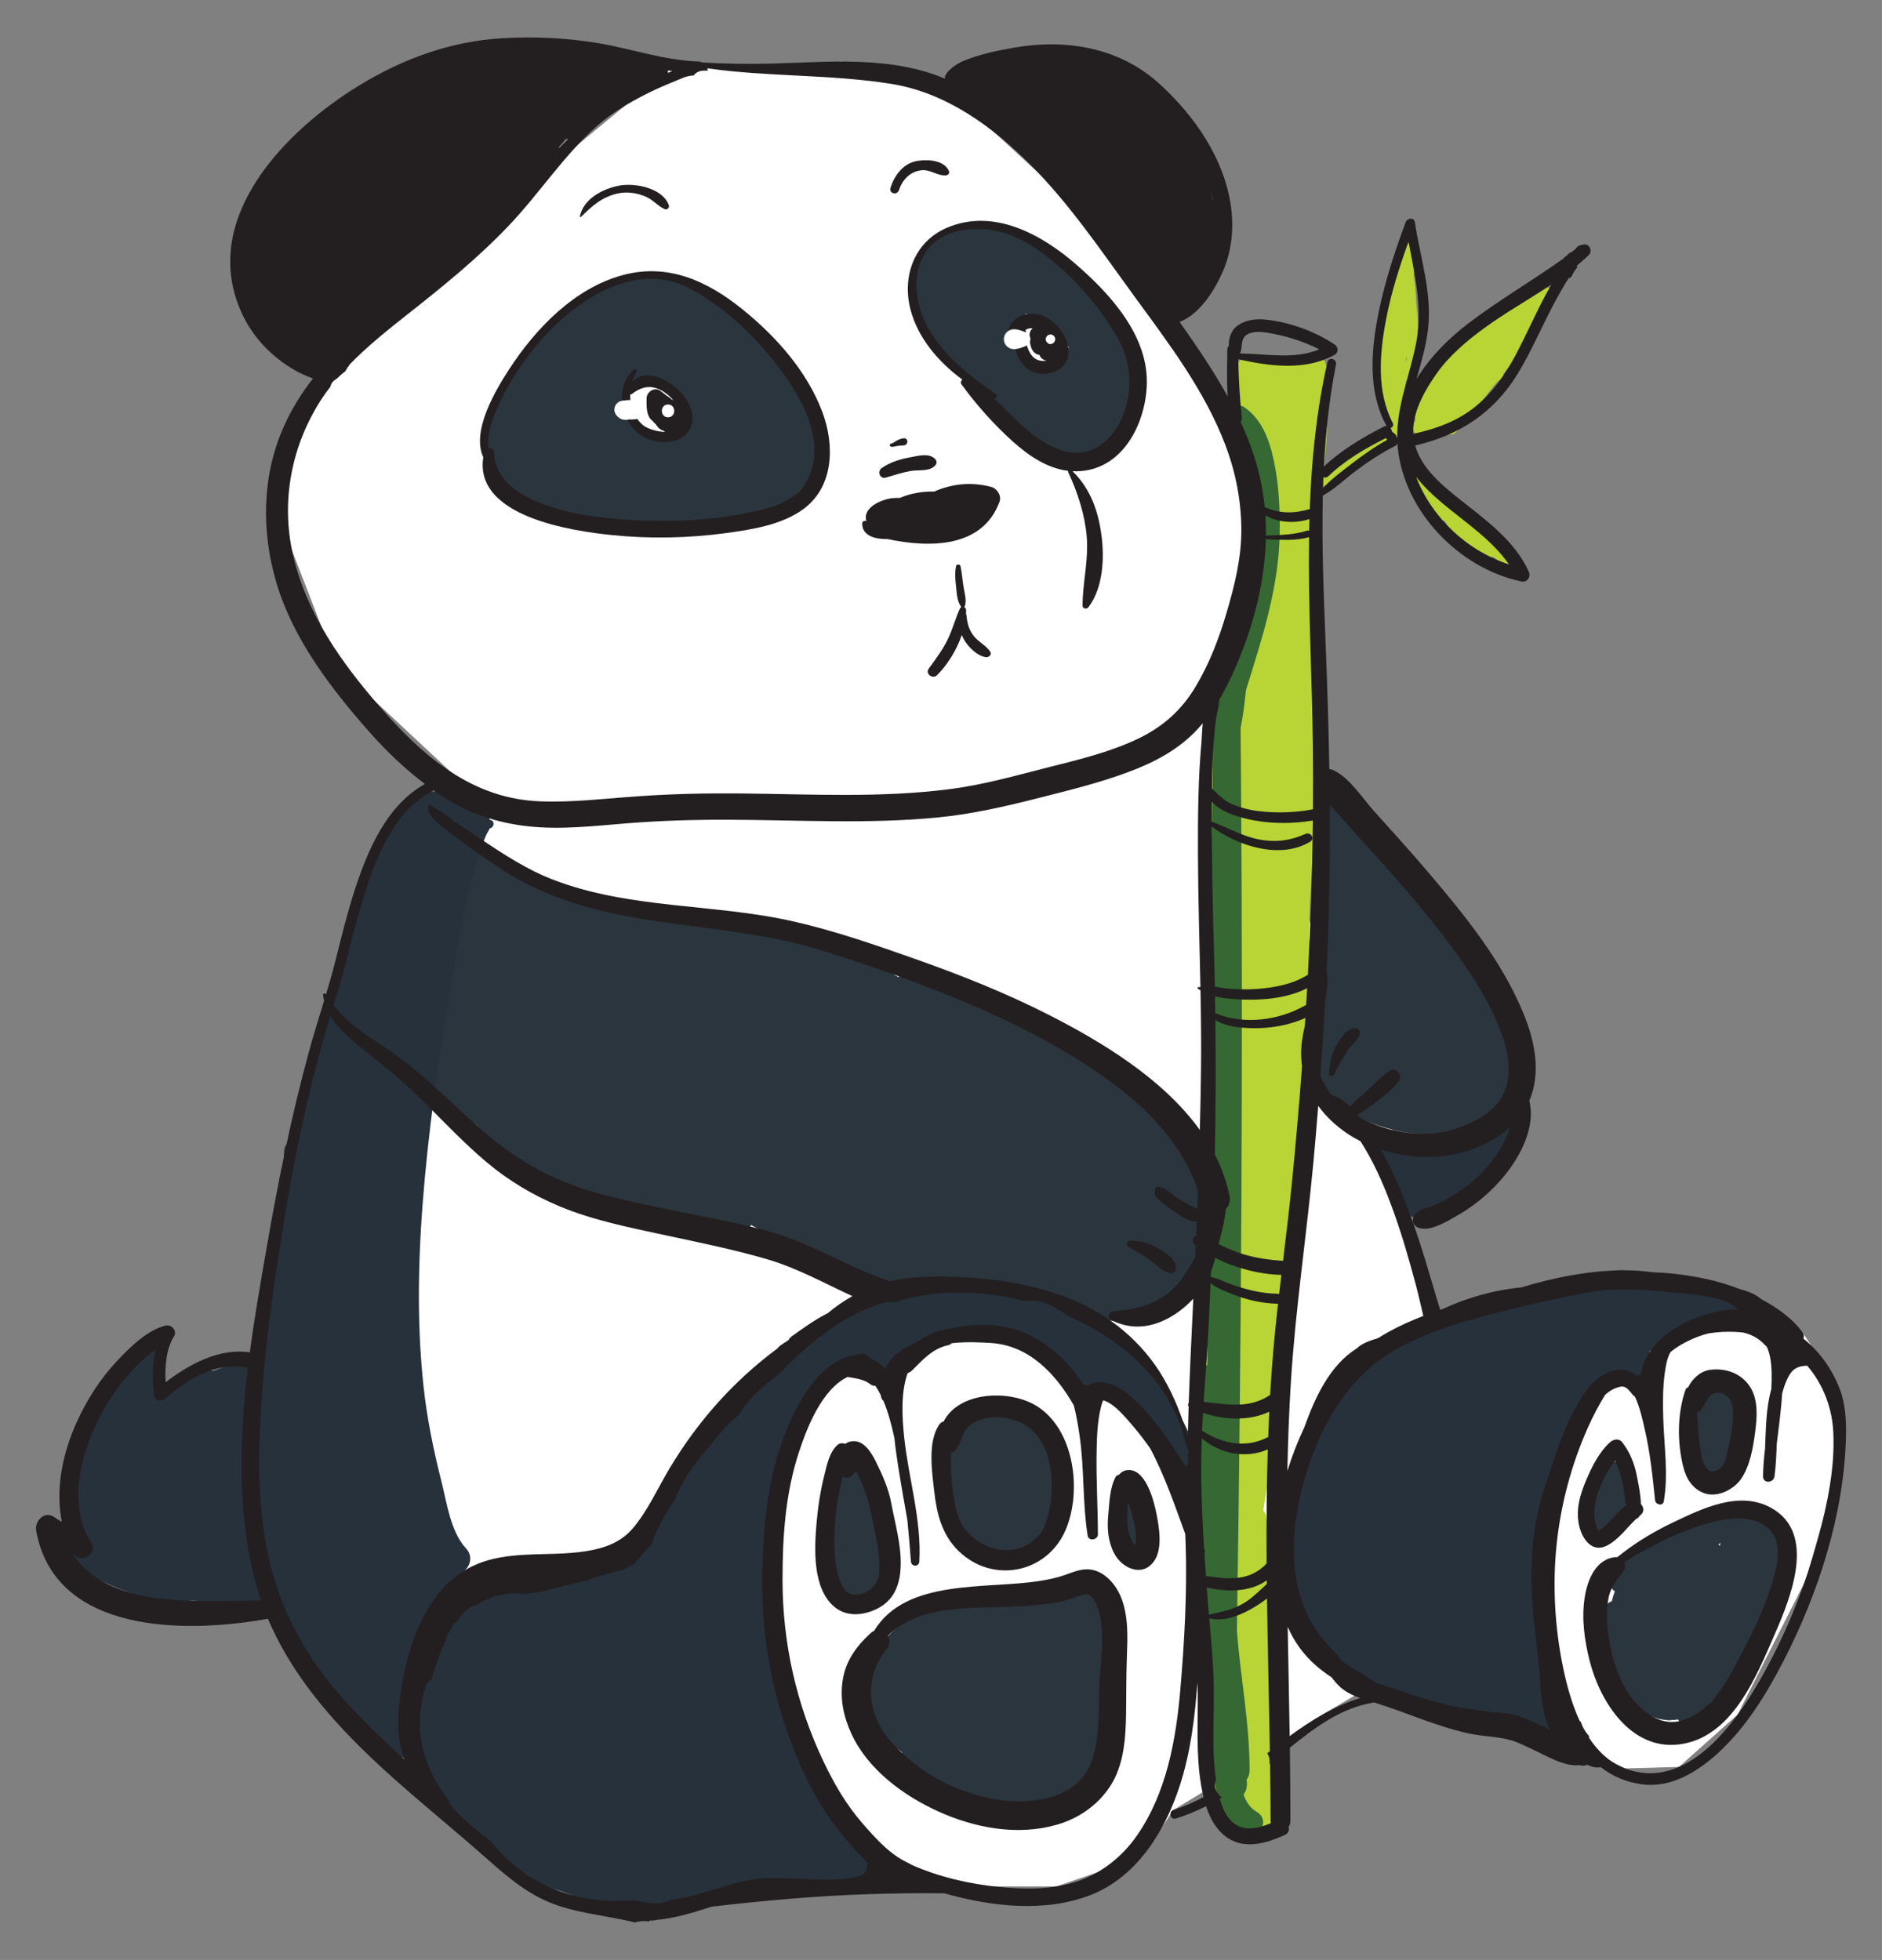
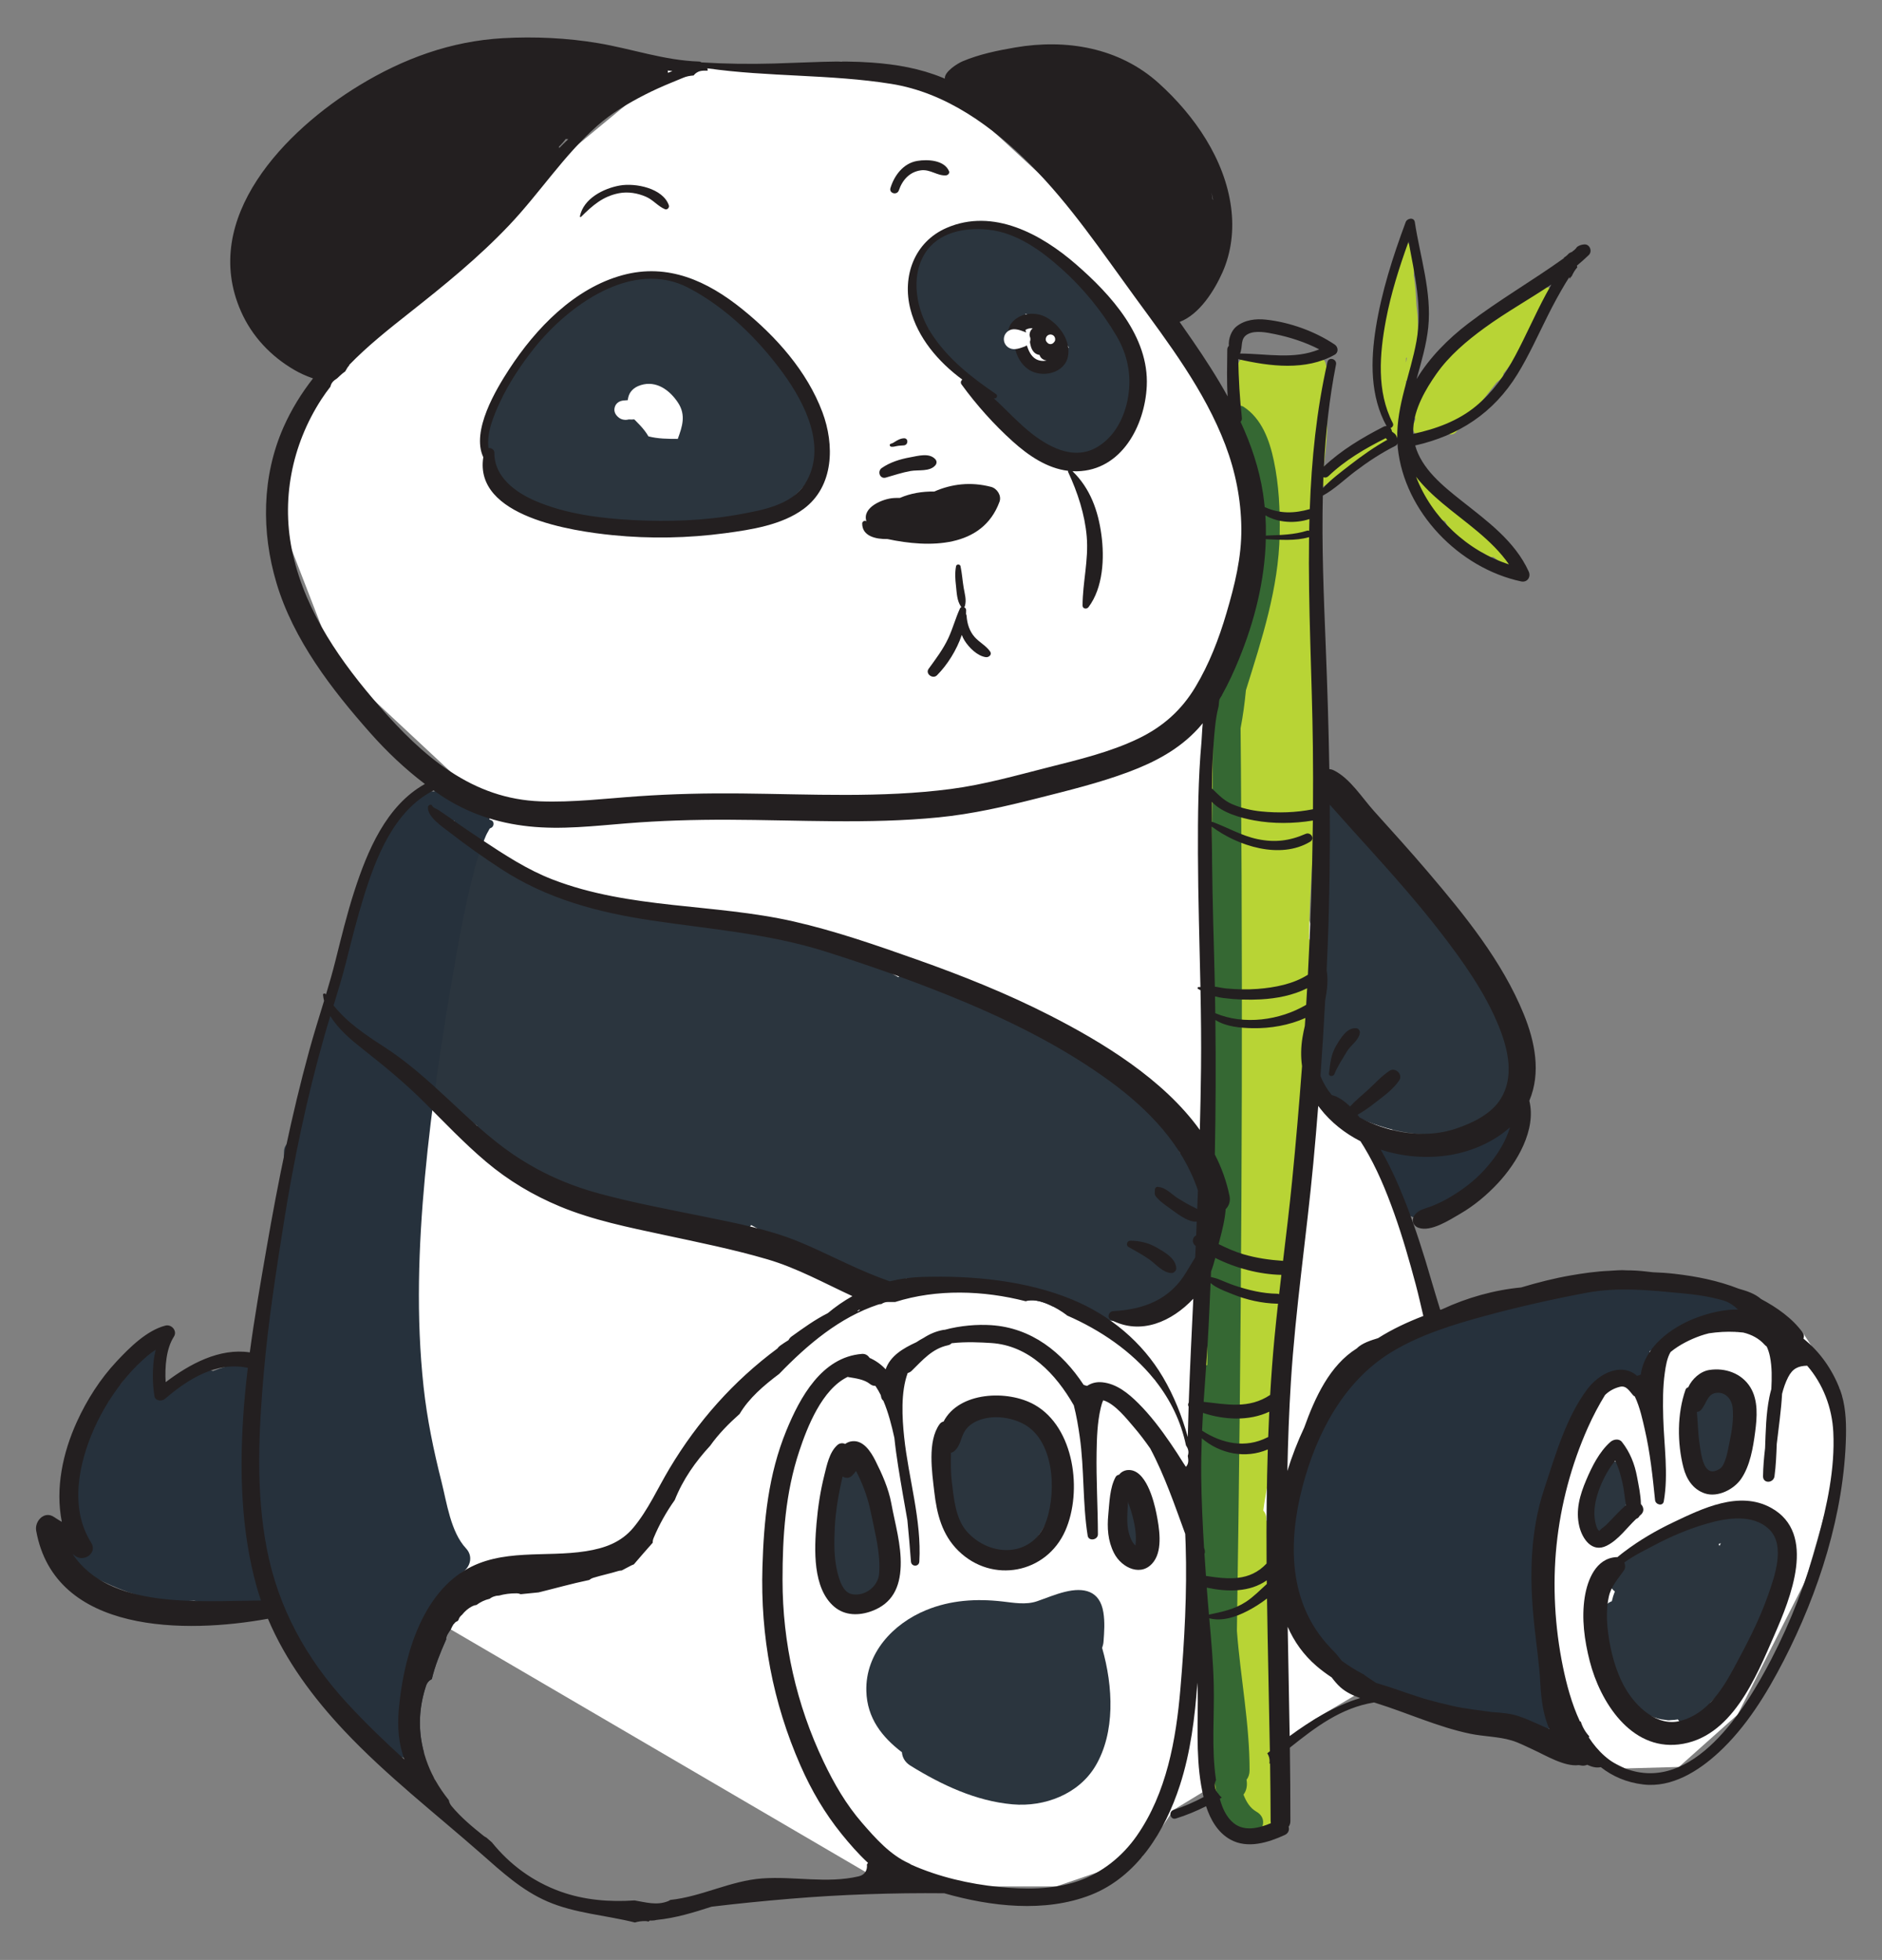
<svg xmlns="http://www.w3.org/2000/svg" version="1.1" id="Слой_1" x="0px" y="0px" viewBox="0 0 1597.181 1663.599" enable-background="new 0 0 1597.181 1663.599" xml:space="preserve">
  <rect x="0" y="0" width="1597.181" height="1663.599" fill="#808080" stroke="none" />
  <g>
    <polygon fill="#FFFFFF" points="1286.817,1414.217 1319.632,1184.489 1454.71,1113.888 1529.809,1130.974    1561.405,1179.14 1561.405,1240.385 1532.494,1341.028 1474.624,1455.358 1424.843,1499.758 1379.158,1501.032    1339.066,1481.052  " />
    <polygon fill="#FFFFFF" points="1024.174,589.282 1180.323,934.613 1184.187,1002.716 1219.984,1120.639    1167.811,1428.405 1116.252,1458.916 1077.697,1486.456 995.874,1536.258 969.052,1576.272 896.381,1601.174    755.511,1601.174 360.493,1370.13 341.103,872.721 410.036,680.811 835.544,664.667  " />
    <polygon fill="#FFFFFF" points="714.34,52.243 566.594,59.849 285.513,292.086 253.785,351.993 239.226,444.99    285.513,564.608 410.036,680.811 654.843,680.811 840.863,669.987 1010.977,608.601 1054.747,508.14    1054.747,398.446 959.503,218.941 814.082,84.885  " />
    <path fill="#2B353E" d="M1512.238,1315.689c-0.1-2.237-0.743-4.247-1.738-5.998   c1.913-1.847,2.509-4.962,0.107-7.45c-11.678-12.109-25.764-17.382-42.433-14.976   c-5.503,0.794-10.873,2.087-16.161,3.664c-2.939-1.711-6.699-2.128-10.633-0.189   c-3.577,1.764-7.301,3.462-11.092,5.149c-2.147-1.143-4.72-1.426-7.486-0.292   c-18.699,7.671-35.118,17.993-48.08,32.983c-0.064,0.07-0.123,0.145-0.187,0.215   c-0.477,0.556-0.96,1.107-1.428,1.675c-1.836,2.134-3.581,4.358-5.136,6.769   c-3.538,5.488-1.502,10.665,2.49,13.548c-1.087,2.709-1.921,5.485-2.562,8.301   c-4.087,1.507-7.552,5.12-8.241,10.695c-3.998,32.369,17.538,87.118,54.209,90.129   c1.289,0.304,2.638,0.36,4.017,0.121c1.988-0.041,4.015-0.234,6.081-0.589   c5.501,8.786,20.811,9.914,24.396-2.998c1.04-3.743,2.09-7.498,3.141-11.259   c10.207-9.328,18.153-21.883,24.294-34.419c3.337-0.656,6.384-2.798,8.301-6.892   C1497.151,1376.007,1513.655,1347.483,1512.238,1315.689z M1459.169,1312.219c-0.151-0.619-0.347-1.204-0.577-1.76   c0.606-0.194,1.213-0.385,1.821-0.57C1459.987,1310.661,1459.582,1311.442,1459.169,1312.219z" />
    <path fill="#2B353E" d="M1473.196,1200.126c-0.526-1.994-1.258-3.815-2.147-5.483c0.177-0.734,0.285-1.485,0.234-2.251   c-0.468-7.016-4.847-12.782-11.969-14.075c-3.845-0.698-7.701,0.662-9.556,4.003   c-7.437,0.777-14.312,8.831-10.433,16.078c-5.262,8.248-5.573,22.483-2.791,29.354   c1.787,4.415,4.005,8.692,7.043,11.769c-0.034,0.274-0.077,0.547-0.109,0.821   c-0.264,2.3,1.145,4.981,2.711,6.547c1.857,1.856,4.009,2.479,6.547,2.711   c3.652,0.334,7.043-0.862,9.777-3.268c0.87-0.766,1.639-1.743,2.117-2.806c0.864-1.922,1.068-2.573,1.26-3.879   c-0.026,0.206-0.055,0.411-0.083,0.619c0.04-0.283,0.081-0.562,0.14-0.841   c0.036-0.174,0.089-0.34,0.123-0.513c0.047-0.234,0.081-0.432,0.117-0.63c3.143-3.749,5.236-8.711,6.456-12.86   C1475,1217.385,1475.343,1208.244,1473.196,1200.126z" />
    <path fill="#2B353E" d="M1381.622,1255.799c-0.424-4.432-3.12-7.316-6.409-8.679   c0.936-5.002-5.949-9.246-9.562-4.983c-11.716,13.822-15.94,35.365-12.752,52.857   c1.215,6.665,11.301,9.337,15.644,4.13C1378.709,1286.94,1383.131,1271.566,1381.622,1255.799z" />
    <path fill="#2B353E" d="M935.33,1398.732c0.615-1.806,1.064-3.581,1.188-5.264   c0.615-8.35,1.219-16.631-0.132-24.949c-3.002-18.457-16.52-21.368-32.722-17.355   c-8.047,1.994-15.706,5.243-23.527,7.943c-9.405,3.247-19.779,1.308-29.451,0.2   c-22.113-2.53-43.989-1.175-64.752,7.36c-28.179,11.58-51.513,36.626-50.708,68.591   c0.591,23.346,13.601,39.331,30.222,52.053c0.259,4.228,2.457,8.43,7.333,11.441   c26.321,16.253,55.377,29.981,86.522,32.741c27.255,2.417,56.273-8.682,70.455-32.688   C946.493,1470.481,944.786,1431.724,935.33,1398.732z" />
    <path fill="#2B353E" d="M969.029,1305.891c-0.662-9.848-2.381-21.172-8.701-29.087   c-2.673-3.347-8.916-1.477-9.713,2.564c-1.675,8.497,0.342,17.884,0.462,26.523   C951.238,1317.526,969.803,1317.376,969.029,1305.891z" />
    <path fill="#2B353E" d="M879.317,1210.278c-7.431-9.603-18.876-18.895-31.85-17.578   c-11.837,1.202-20.199,8.022-25.998,17.174c-3.204-0.941-6.771-0.432-9.265,2.37   c-13.048,14.659-14.244,34.484-12.046,53.166c0.268,22.049,8.094,42.646,30.447,52.202   c39.309,16.803,63.903-23.236,65.684-57.526C897.261,1241.334,890.624,1224.888,879.317,1210.278z" />
    <path fill="#2B353E" d="M751.638,1323.162c-0.762-2.749-2.737-4.534-5.049-5.358   c0.151-6.782-0.372-13.525-0.736-19.117c-1.105-16.901-3.396-36.19-12.107-51.093   c-3.605-6.165-14.114-5.388-15.722,2.055c-0.257,1.19-0.475,2.385-0.698,3.577   c-3.056-2.975-9.445-1.879-10.571,2.839c-5.186,21.71-9.148,48.762-0.919,70.331   c-0.592,2.705-0.974,5.452-1.06,8.235c-0.504,15.961,15.227,24.806,29.524,21.832   c1.609-0.334,2.862-1.079,3.802-2.064c1.938-0.017,3.881-0.702,5.403-2.204   C751.015,1344.787,754.522,1333.555,751.638,1323.162z" />
    <g>
      <path fill="#26313C" d="M217.675,1299.239c0.019,0.023,0.032,0.049,0.049,0.072    C217.822,1299.441,217.831,1299.452,217.675,1299.239z" />
      <path fill="#26313C" d="M232.604,1348.147c-1.541-8.415-4.328-16.261-8.286-23.37    c0.922-3.911,0.045-8.152-3.562-11.378c-0.096-0.085-0.2-0.162-0.296-0.247c2.228-3.924,1.551-8.896-1.615-12.331    c-0.121-0.126-0.23-0.262-0.347-0.392c-0.013-0.019-0.015-0.023-0.03-0.043    c-0.225-0.373-0.475-0.73-0.743-1.073c-0.243-0.323-1.083-1.443-1.623-2.156    c-0.536-0.77-1.026-1.573-1.475-2.398c-0.354-0.653-1.736-3.502-0.539-0.556    c-0.596-1.468-1.4-2.77-2.413-3.819c-0.381-2.237-1.468-4.484-2.171-6.724    c-0.051-0.758-0.225-1.492-0.502-2.188c0.134-0.745,0.213-1.53,0.213-2.368    c-0.006-14.489-0.011-28.977-0.015-43.467c0-0.904-0.091-1.749-0.243-2.547c0.032-1.745,0.081-3.488,0.136-5.232    c0.03-0.304,0.051-0.611,0.081-0.915c0.074-0.725,0.068-1.411,0.013-2.073c0.706-17.795,2.8-35.437,8.322-52.651    c2.998-9.345-6.358-16.746-14.946-14.946c-7.463,1.564-14.793,3.668-21.789,6.49    c-3.073-1.204-6.637-1.251-10.069,0.566c-1.019,0.54-2.021,1.113-3.015,1.698    c-3.038,0.67-5.213,2.243-6.613,4.279c-6.582,4.613-12.818,9.886-19.282,14.718    c-3.139-10.08-4.903-19.11-3.432-30.524c1.381-10.718-15.584-14.714-20.146-5.456    c-4.268,8.665-9.46,16.686-14.986,24.517c-3.087,3.362-5.998,6.854-8.497,10.684    c-1.119,1.304-2.021,2.843-2.685,4.983c-3.755,4.975-7.22,10.175-10.673,15.359    c-1.496,2.247-1.794,4.59-1.292,6.736c-0.004,0.006-0.009,0.009-0.013,0.015    c-2.596,2.998-4.696,6.218-6.603,9.582c-0.856,0.936-1.564,2.043-2.039,3.334    c-0.164,0.445-0.321,0.9-0.479,1.351c-0.373,0.724-0.745,1.456-1.115,2.192    c-0.923,1.832-1.302,3.588-1.264,5.205c-0.536,1.86-1.032,3.743-1.487,5.647    c-0.104,0.215-0.209,0.428-0.313,0.643c-1.015,2.089-1.307,4.115-1.079,5.971    c-3.536,19.24-2.77,39.908,4.628,57.65c-0.241,0.023-0.479,0.055-0.721,0.072    c-10.133,0.675-13.316,10.967-7.979,17.831c-0.838,4.419,0.521,9.152,5.181,11.499    c18.344,9.237,36.899,18.599,56.937,23.559c13.567,3.356,27.351,3.919,41.048,2.645    c7.799,2.458,15.829,3.158,23.67,2.022c2.221,2.251,5.215,3.707,8.643,3.6    c6.348-0.198,13.697-2.551,19.785-0.27C226.84,1367.598,234.183,1356.773,232.604,1348.147z" />
    </g>
    <path fill="#26313C" d="M1458.582,1095.867c-2.036,0.545-7.09,0.532-12.905,0.719   c-4.166-4.198-10.475-5.692-16.784-4.632c-8.962,1.509-18.127,0.598-27.281,0.511c-2.53-1.745-5.683-2.704-9.42-2.407   c-7.66,0.606-15.316,1.049-22.953,1.63c-0.9-0.141-1.83-0.225-2.807-0.211   c-4.379,0.062-8.765,0.377-13.12,0.947c-13.239,0.1-26.449,0.979-39.686,1.143   c-7.047,0.089-11.69,3.835-13.939,8.739c-5.745,1.038-11.454,2.351-17.176,3.634   c-2.155-0.887-4.654-1.381-7.524-1.33c-10.315,0.185-20.633,1.475-30.513,4.503   c-4.221,1.292-7.345,3.704-9.437,6.681c-5.062,1.468-10.097,3.024-15.054,4.845   c-4.045,1.485-7.041,3.756-9.1,6.443c-9.156,2.179-18.091,5.619-25.487,10.258   c-21.444,9.379-42.388,24.181-54.594,42.85c-3.658,4.432-6.849,9.086-9.592,13.946   c-1.675,1.132-3.139,2.707-4.234,4.787c-8.117,15.427-13.022,32.313-13.397,49.792   c-0.057,2.615,0.543,4.885,1.593,6.798c-0.864,3.341-1.558,6.743-2.096,10.199   c-6.201,17.531-7.935,36.667-6.962,55.13c0.032,0.602,0.119,1.179,0.228,1.745   c-0.479,1.43-0.743,2.996-0.719,4.694c0.074,5.151,0.613,10.305,1.526,15.416   c-0.611,2.438-0.645,5.175,0.123,8.158c11.737,45.544,52.307,74.947,93.171,93.303   c17.121,7.692,36.111,8.337,54.545,10.273c8.562,0.898,16.612,1.949,25.196,4.018   c3.828,0.924,7.313,2.117,9.2,3.025c1.692,0.815,3.26,1.839,4.819,2.879c-3.022-2.015,2.998,4.268,0.745,0.959   c12.061,17.699,36.888,6.311,33.439-14.097c-2.27-13.431-6.716-26.434-10.46-39.561   c1.626-1.958,2.773-4.372,3.205-7.252c4.673-31.096,5.668-62.36,5.814-93.68   c0.16-0.555,0.328-1.111,0.485-1.666c1.211-4.301,0.887-8.245-0.468-11.62   c-0.011-8.918-0.053-17.84-0.072-26.76c1.934-10.482,4.047-20.938,6.226-31.381   c10.508-12.827,19.757-27.451,22.508-42.331c0.313-1.692,0.424-3.477,0.338-5.275   c0.556-2.456,0.974-4.958,1.268-7.502c0.172-0.173,0.351-0.33,0.521-0.515c4.085-4.436,8.488-8.499,13.02-12.418   c6.003,0.677,12.408,0.666,16.514,1.411c10.864,1.97,21.974-4.669,21.9-16.682   c-0.007-1.272-0.028-2.549-0.081-3.828c0.503-1.713,0.798-3.481,0.913-5.222c3.249-2.138,5.469-2.809,8.909-4.018   c8.973-3.156,18.031-5.535,26.798-9.294c4.515-1.936,7.279-6.664,8.194-11.599   c0.085-0.068,0.155-0.158,0.239-0.23c5.898,1.315,12.607,1.594,18.125,1.445   C1482.782,1122.68,1478.188,1090.609,1458.582,1095.867z" />
-     <path fill="#26313C" d="M1004.483,1207.242c-0.755-1.466-3.149-4.303-6.086-6.873c0-0.087,0.017-0.16,0.015-0.247   c-0.2-7.641-4.917-14.516-9.826-20.012c-0.811-0.909-1.688-1.732-2.596-2.511c0.477-2.421,0.42-4.96-0.317-7.445   c-2.905-9.81-10.116-17.87-18.623-23.328c-5.449-3.498-12.325-6.464-18.976-6.439   c-19.799-16.102-42.812-26.777-64.695-39.633c-1.353-0.794-2.694-1.375-4.017-1.794   c-0.396-0.228-0.789-0.468-1.187-0.696c-4.207-2.404-8.235-3.003-11.812-2.362   c-4.349-1.353-9.245-0.46-13.235,1.883c-0.217-0.068-0.423-0.151-0.645-0.213   c-18.506-5.177-37.375-8.26-56.615-8.461c-6.822-0.072-11.956,3.155-15.127,7.762   c-1.817-0.064-3.641-0.107-5.481-0.115c-2.711-0.009-5.092,0.485-7.171,1.339h-0.557   c-4.479,0-8.079,1.319-10.824,3.439c-7.152,0.768-14.203,2.138-21.374,3.079c-6.801,0.894-12.765,3.651-15.85,9.58   c-3.966,1.107-7.949,2.153-11.971,3.071c-6.02,1.375-10.369,6.282-12.024,11.978   c-10.982,5.864-21.715,12.278-32.615,18.101c-4.741,2.532-7.171,6.171-7.875,10.024   c-0.153,0.102-0.308,0.204-0.46,0.307c-1.342,0.579-2.681,1.364-3.994,2.389   c-1.521,1.188-2.994,2.432-4.443,3.701c-0.647,0.5-1.296,0.996-1.936,1.511c-0.975,0.787-1.781,1.638-2.458,2.526   c-5.754,5.607-10.943,11.81-15.722,18.331c-3.075,3.237-6.084,6.537-8.928,9.992   c-2.424,2.947-3.96,6.352-4.117,9.866c-0.215,0.358-0.424,0.715-0.637,1.073c-0.413,0.355-0.819,0.726-1.209,1.13   c-5.707,5.885-10.765,12.222-15.497,18.797c-5.668,0.119-11.163,2.949-14.527,9.533   c-5.549,10.863-11.899,21.246-18.516,31.47c-3.772,4.487-7.015,9.526-9.816,14.897   c-2.22,4.254-2.832,8.347-2.304,12.037c-26.724,26.679-57.381,48.389-97.165,48.11   c-4.221,0-7.696,1.138-10.463,2.994c-2.521,0.323-5.041,0.636-7.569,0.915c-5.452,0.604-10.443,2.768-13.942,6.328   c-3.132,1.153-6.137,2.502-8.984,4.053c-1.024-0.464-2.073-0.904-3.173-1.29   c-19.391-6.813-42.187,7.684-45.825,27.602c-0.068,0.375-0.109,0.743-0.166,1.115   c-5.188,3.666-7.743,11.522-3.926,17.718c-8.682,2.043-14.093,13.333-6.468,21.461   c0.591,0.63,1.204,1.243,1.798,1.87c-0.823,1.43-1.408,3.002-1.641,4.724   c-0.228,1.679-0.415,3.322-0.583,4.955c-0.028-0.004-0.055-0.008-0.083-0.011   c-0.002,0.325-0.006,0.651-0.007,0.977c-0.351,3.692-0.534,7.305-0.507,10.912   c-3.97,4.705-4.649,12.92-0.072,17.487c0.117,2.251,0.298,4.5,0.56,6.733   c-0.187,0.823-0.33,1.664-0.404,2.528c-1.617,19.133,9.293,36.835,20.604,51.258   c12.646,16.127,28.015,29.898,44.159,42.435c2.489,1.932,5.002,3.847,7.528,5.75   c6.758,13.163,21.817,20.899,35.933,26.247c5.507,2.087,11.156,3.892,16.897,5.498   c24.287,10.107,50.447,14.967,76.796,14.355c3.307-0.075,6.211-1.043,8.675-2.592   c13.356-0.304,26.687-2.573,39.769-5.264c37.218-7.654,73.012-13.92,111.109-14.197   c4.4,0.572,8.713-0.69,12.318-3.128c1.526,0.175,3.053,0.345,4.579,0.532   c21.438,2.632,26.158-33.612,5.09-37.607c-3.622-0.686-7.158-1.568-10.652-2.596   c-2.792-6.713-6.413-12.874-10.694-18.589c-0.025-0.074-0.04-0.143-0.066-0.217   c-6.922-19.433-18.41-36.399-32.002-51.672c-3.985-7.433-7.867-14.912-11.431-22.545   c-2.951-20.563-7.205-40.976-11.969-61.013c-0.424-1.787-1.156-3.449-2.105-4.971   c3.777-41.51,11.361-84.309,1.558-125.153c1.047-1.421,1.885-3.143,2.409-5.224   c0.766-3.039,1.583-6.064,2.373-9.095c4.013-14.129,9.307-27.904,11.812-42.42   c0.142-0.819,0.213-1.609,0.247-2.385c0.945-3.494,1.858-6.996,2.783-10.495   c3.626-6.507,7.599-12.782,12.122-18.693c9.25-7.762,18.767-15.239,27.853-23.215   c2.079,0.1,4.154,0.11,6.228,0.06c1.315,0.804,2.783,1.455,4.42,1.894c5.841,1.571,11.388,2.877,17.478,3.177   c6.577,0.324,11.562-3.128,14.388-7.964c1.381-0.968,2.583-2.149,3.615-3.468   c1.522-0.334,3.045-0.662,4.564-0.983c6.684-1.407,11.543-7.858,12.384-14.448   c3.266-0.791,6.518-1.691,9.752-2.719c0.226-0.072,0.434-0.162,0.654-0.24   c18.808,0.11,37.592,0.477,56.392,0.804c4.603,0.08,8.403-1.298,11.356-3.56   c0.664,0.415,1.315,0.849,1.979,1.262c5.388,4.658,10.699,9.433,17.099,12.62   c2.856,1.424,5.594,2.006,8.152,2.006c2.028,5.949,6.077,11.439,9.801,16.295   c5.599,7.296,10.92,14.625,18.489,20.004c5.543,3.939,11.576,3.296,16.418,0.275   c0.775,0.291,1.536,0.564,2.256,0.819c6.296,2.217,13.656,5.309,20.344,5.494c1.941,0.053,3.685-0.234,5.266-0.743   c1.53,0.313,3.036,0.377,4.486,0.236c0.543,0.219,1.096,0.406,1.657,0.568c1.255,2.566,2.792,5.037,4.128,7.362   c0.362,0.632,0.755,1.253,1.124,1.883c0.072,0.198,0.145,0.398,0.219,0.594   c3.736,9.931,8.441,19.446,12.067,29.428c1.643,4.524,5.192,6.837,8.967,7.416c0.415,2.036,0.794,3.979,0.992,5.734   c0.59,5.251,3.964,9.697,9.697,9.697c5.069,0,9.982-4.415,9.697-9.697c-0.128-2.368-0.428-5.269-0.964-8.322   C1013.999,1226.08,1008.455,1214.957,1004.483,1207.242z" />
    <path fill="#B8D435" d="M1203.365,279.068c0.006-0.896-0.04-1.775-0.051-2.666c0.009-0.934-0.009-1.871-0.053-2.813   c-0.151-4.896-0.558-9.737-1.215-14.561c-0.083-1.432-0.166-2.864-0.245-4.29   c-0.002-0.042-0.004-0.083-0.008-0.123c-0.392-7.073-0.84-14.08-2.074-21.036   c0.225-3.811,0.579-7.603,1.185-11.352c0.57-3.53-0.855-6.298-3.058-7.807   c-0.334-2.158-0.777-4.301-1.453-6.432c-0.783-2.468-4.358-2.573-5.094,0c-0.602,2.107-0.864,4.107-0.947,6.103   c-1.023,0.558-1.992,1.358-2.826,2.496c-3.438,4.694-5.828,12.584-6.956,18.272   c-0.151,0.76-0.179,1.464-0.154,2.139c-0.985,5.8-2.155,11.562-3.326,17.323   c-2.364,1.015-4.2,3.173-4.226,6.53c-0.123,15.478-1.753,30.888-1.875,46.366   c-0.009,1.2,0.285,2.251,0.758,3.175c-1.283,11.484-0.141,22.393,3.934,33.413c0.045,0.123,0.115,0.225,0.166,0.343   c1.228,5.684,2.464,11.365,3.619,17.065c0.262,1.29,0.826,2.289,1.556,3.06   c-0.109,0.053-0.219,0.094-0.328,0.162c-11.646,7.147-23.608,14.999-34.641,23.436   c-5.445,2.662-10.446,7.1-15.265,10.392c-6.252,4.271-11.986,8.952-17.597,13.984   c0.006-0.236,0.025-0.472-0.002-0.706c-0.158-1.415-0.987-2.272-2.415-2.415   c-5.313-0.534-9.475,6.609-12.531,10.146c-4.553,5.267-7.913,11.084-12.02,16.584   c-0.93,1.245,0.924,3.122,2.168,2.168c4.679-3.588,9.182-6.728,13.299-10.982   c0.911,0.553,2.13,0.662,3.171-0.162c5.641-4.468,11.269-8.945,17.108-13.152   c4.873-3.513,11.224-6.052,15.146-10.618c0.289-0.336,0.419-0.785,0.426-1.234   c1.251-0.738,2.528-1.479,3.798-2.237c0.736,0.119,1.509,0.051,2.247-0.298   c17.137-8.084,32.331-19.672,46.531-32.1c0.915-0.802,1.032-1.972,0.66-2.981   c1.328-1.158,2.237-2.802,2.241-4.881c0.004-1.845,0.009-3.69,0.013-5.535c0.002-0.091,0.025-0.168,0.025-0.26   c0.021-9.424,0.042-18.848,0.062-28.273c0.011-0.179,0.051-0.341,0.051-0.53c0.002-0.553,0.002-1.107,0.004-1.66   c0.855,0.202,1.826,0.009,2.434-0.619c3.724-3.847,3.813-9.037,4.458-14.18c0.317-2.528,0.347-5.009,0.247-7.479   C1203.953,294.46,1203.31,286.305,1203.365,279.068z M1193.207,307.813c0.002-1.26,0.006-2.522,0.008-3.785   c0.272-0.192,0.528-0.411,0.768-0.658C1193.833,304.857,1193.543,306.338,1193.207,307.813z" />
    <path fill="#B8D435" d="M1284.529,474.699c-0.421-1.304-1.243-2.47-2.449-3.115   c-0.023-0.066-0.03-0.128-0.055-0.194c-1.87-4.905-6.633-7.952-11.599-9.32c-0.036-0.034-0.057-0.072-0.095-0.106   c-0.67-0.615-1.375-1.188-2.064-1.783c2.411-2.419,3.188-6.192-0.123-8.952   c-7.296-6.081-16.138-10.49-23.927-16.003c-6.186-4.381-12.389-8.448-19.097-11.703   c-2.322-2.045-4.571-4.166-6.665-6.403c-4.966-5.305-8.049-11.95-13.029-17.157   c-1.547-1.619-4.852-0.485-4.637,1.921c0.645,7.194,4.101,14.339,8.643,20.942   c-1.875,2.74-2.141,6.681,0.607,9.232c5.039,4.675,10.169,8.116,16.454,10.458   c1.86,4.447,5.139,7.911,8.894,11.459c5.133,4.854,10.72,10.18,16.625,14.056   c1.966,1.29,3.992,1.373,5.758,0.723c1.626,1.096,3.256,2.156,4.868,3.181c1.532,0.974,3.117,1.132,4.547,0.749   c1.743,1.168,3.396,2.255,4.985,3.668c0.207,0.226,0.419,0.449,0.634,0.668c0.376,0.958,1.028,1.779,1.956,2.398   c0.238,0.157,0.474,0.315,0.708,0.477c0.043,0.03,0.057,0.038,0.092,0.06c0.043,0.041,0.076,0.072,0.151,0.14   c1.281,1.13,2.741,1.621,4.251,1.487c1.779,0.064,3.506-0.792,4.441-2.387   C1285.3,477.658,1285.198,476.113,1284.529,474.699z" />
    <path fill="#B8D435" d="M1309.651,243.782c-8.105,2.2-13.993,6.631-18.767,12.193   c-0.147,0.077-0.29,0.119-0.438,0.206c-1.545,0.989-3.07,2.004-4.592,3.024   c-0.996,0.098-2.002,0.43-2.97,1.123c-10.363,7.42-20.398,15.299-30.803,22.661   c-9.648,6.688-19.397,13.239-29.013,19.967c-4.073,2.851-3.849,7.786-1.566,10.875   c-4.899,5.447-8.826,11.778-12.348,18.366c-0.796,0.562-1.507,1.33-2.051,2.39   c-2.534,4.943-4.783,9.924-6.635,15.165c-0.79,2.236-0.283,4.245,0.892,5.803   c-0.519,1.455-1.068,2.898-1.7,4.313c-0.106,0.236-0.168,0.475-0.245,0.713   c-1.07,2.436-0.294,5.207,1.402,7.103c0.057,0.066,0.115,0.13,0.173,0.194c0.113,0.119,0.228,0.234,0.349,0.345   c2.283,2.207,5.845,2.815,8.829-0.247c0.064-0.066,0.128-0.13,0.192-0.196c1.136-0.861,2.179-1.79,3.174-2.76   c1.902,1.325,4.42,1.683,6.879,0.153c0.941-0.585,1.866-1.192,2.79-1.8c1.734,4.596,8.63,7.694,12.631,3.223   c12.039-13.452,23.108-27.713,34.201-41.957c1.262-1.045,2.532-2.081,3.815-3.102   c1.528-1.215,2.106-2.8,2.045-4.404c4.709-6.011,9.45-11.995,14.305-17.886   c-0.006-0.004-0.011-0.009-0.019-0.013c0.423-0.519,0.843-1.038,1.245-1.575   c1.711-2.292,1.628-4.788,0.555-6.905c4.138-6.83,8.297-13.644,12.871-20.198   c1.419-2.032,1.673-4.019,1.173-5.741c3.743-2.67,7.473-5.358,11.101-8.188   C1323.479,251.672,1316.551,241.911,1309.651,243.782z" />
    <path fill="#26313C" d="M1279.12,953.836c-0.409-0.1-0.817-0.2-1.226-0.3c-6.137-1.507-11.375,1.915-13.446,7.635   c-0.045,0.124-0.09,0.249-0.134,0.374c-2.473-2.007-5.847-2.772-9.875-1.211   c-6.694,2.594-11.927,6.36-17.014,10.943c-3.877,0.813-7.76,1.6-11.644,2.383   c-4.596,0.277-9.169,0.779-13.727,1.641c-1.56,0.002-3.12,0.004-4.683,0.006   c-0.951,0.002-1.838,0.149-2.696,0.357c-0.319-0.208-0.638-0.396-0.955-0.615   c-4.966-3.319-9.745-2.287-13.031,0.719c-0.128-0.142-0.236-0.29-0.377-0.426l-5.903-5.688   c-7.647-7.373-19.027,3.498-12.716,11.273c-0.128,1.662,0.191,3.379,1.092,4.947   c3.817,6.63,7.728,13.163,11.929,19.519c0.274,0.479,0.551,0.958,0.828,1.438   c0.207,8.701,2.453,21.138,11.399,25.338c11.558,5.422,21.364,0.349,29.803-8.145c0.553-0.557,1-1.151,1.402-1.76   c1.924-1.002,3.503-2.464,4.577-4.313c1.041-0.66,2.132-1.389,3.237-2.166c1.821-0.623,3.609-1.321,5.364-2.087   c1.562,0.017,3.122,0.038,4.685,0.038c6.069,0,9.527-4.022,10.411-8.63c4.06-2.839,7.948-5.973,11.695-9.278   c1.598-1.409,2.568-4.485,1.722-6.517c-0.136-0.326-0.264-0.634-0.393-0.934   c7.494-3.57,13.544-9.911,15.655-17.895c0.702-1.013,1.238-2.153,1.487-3.489   C1287.632,961.396,1285.125,955.311,1279.12,953.836z" />
    <path fill="#2B353E" d="M1274.282,872.18c-2.581-6.522-5.485-12.876-8.569-19.134   c-8.177-19.636-20.349-37.193-30.539-56.318c-2.168-4.179-4.277-8.39-6.271-12.662   c-2.577-5.514-8.812-8.113-14.726-7.786c-17.48-35.324-43.57-67.405-68.855-95.972   c-9.49-10.722-27.504-2.056-27.439,11.367c0.143,30.403,3.222,60.747,4.42,91.11   c-0.487,16.627-0.513,33.277-0.519,49.921c0,2.747,0.536,5.113,1.453,7.124c-1.383,14.959-3.472,29.854-6.671,44.64   c-0.94,5.103,0.313,9.471,2.772,12.824c-2.339,8.626-1.762,17.657,2.911,26.411   c7.284,13.646,22.962,22.072,36.688,27.658c30.728,12.507,69.533,17.908,99.725,1.055   C1288.562,935.728,1285.085,899.478,1274.282,872.18z" />
    <path fill="#2B353E" d="M1011.7,986.271c-2.675-3.787-6.232-6.624-10.333-7.865   c-7.784-19.893-19.599-38.201-34.928-54.394c-28.945-30.571-67.586-51.181-105.932-67.403   c-6.477-2.739-12.592-1.817-17.233,1.074c-2.905-1.557-5.826-3.087-8.752-4.605   c-16.587-10.68-33.967-19.987-51.919-28.239c-8.277-3.805-15.903-0.839-20.169,4.57   c-17.748-9.948-35.418-20.046-53.523-29.315c-1.245-0.683-2.505-1.343-3.798-1.941   c-5.154-2.387-10.126-1.902-14.159,0.196c-2-1.464-4.407-2.436-7.139-2.636   c-9.275-0.681-18.557-1.117-27.845-1.402c-1.621-1.928-3.962-3.358-7.124-3.894   c-33.341-5.649-66.835-13.856-100.787-14.171c-2.177-2.121-5.219-3.511-9.139-3.562   c-10.879-0.143-21.747-1.23-31.728-5.896c-5.109-2.388-9.918-1.774-13.593,0.468   c-4.871-3.653-9.976-7.011-15.274-10.111c-1.166-1.274-2.539-2.328-4.152-3.019   c-27.662-11.845-52.396-29.502-78.351-44.531c-9.213-5.705-17.787-0.376-20.885,7.32   c-0.121-0.043-0.243-0.087-0.364-0.13c-15.497-5.603-22.297,15.452-11.963,24.704   c-9.516-0.738-16.95,8.786-15.518,17.155c-1.33-1.209-2.934-2.139-4.684-2.785   c-6.069-6.796-17.593-8.511-22.714,1.915c-2.477,5.043-4.752,10.175-6.964,15.335   c-7.639,10.826-12.807,23.24-15.876,36.39c-1.807,7.733,2.941,14.386,9.092,17.218   c0.389,2.834,1.728,5.365,3.619,7.439c-4.653,1.853-7.326,4.89-8.213,8.396   c-6.341,1.324-11.403,7.284-10.494,13.335c-5.469,4.164-7.848,13.054-1.74,17.972   c31.939,25.707,65.488,50.119,101.662,69.568c1.077,2.343,2.853,4.517,5.5,6.271   c2.002,1.326,3.998,2.645,5.983,3.968c0.851,0.647,1.726,1.26,2.588,1.894c0.577,3.273,2.443,6.426,5.937,8.877   c0.607,2.358,1.843,4.509,3.822,6.101c0.975,0.785,1.977,1.515,2.966,2.27c-0.004,0.006-0.006,0.009-0.009,0.013   c0.023,0.009,0.043,0.021,0.066,0.03c8.33,6.347,17.174,11.678,26.604,15.872   c7.903,5.177,16.65,9.263,25.755,11.773c3.854,2.202,7.643,4.537,11.333,7.094   c3.99,2.764,8.173,2.913,11.807,1.476c5.409,2.875,11.018,5.352,16.795,7.72c3.226,1.321,6.141,1.351,8.639,0.513   c7.78,4.266,15.739,8.081,24.206,11.073c3.32,1.173,6.403,0.958,9.062-0.16   c5.273,1.571,10.605,2.902,16.054,4.018c1.24,0.255,2.454,0.321,3.638,0.255   c7.652,2.967,15.355,5.684,23.411,7.469c2.889,0.639,5.498,0.53,7.781-0.128   c6.381,2.209,12.767,4.364,19.268,5.92c7.156,1.711,12.599-1.302,15.539-5.956   c0.162,0.102,0.313,0.211,0.483,0.31c3.856,2.213,7.792,4.251,11.777,6.183   c10.778,7.581,21.876,13.822,35.844,14.944c4.436,1.704,8.867,3.417,13.274,5.177   c6.596,4.198,13.527,7.839,20.665,11.096c7.452,3.788,15.174,7.15,22.777,10.877   c3.39,1.662,6.624,2.028,9.499,1.494c5.034,1.564,9.537-0.123,12.733-3.313c1.594-0.142,3.102-0.623,4.483-1.368   c2.658,0.809,5.337,0.87,7.839,0.349c7.626,3.398,15.308,6.658,22.991,9.833c5.641,2.33,11.02-0.3,14.348-4.694   c14.152,4.028,28.566,6.641,43.289,7.351c4.781,2.304,9.686,4.292,14.682,5.984   c6.473-1.321,14.631,1.464,21.591,5.035c3.388,0.432,6.805,0.734,10.258,0.819   c3.717,0.092,6.773-1.104,9.08-3.056c1.294,3.173,3.652,5.879,7.277,7.484   c18.374,8.137,38.429,11.182,56.336-0.043c2.673-1.675,5.137-3.6,7.414-5.713   c5.577,1.279,10.99-1.562,14.531-6.33c3.153-4.247,5.728-9.099,7.449-14.227   c0.672-1.6,1.294-3.219,1.885-4.851c7.307-4.907,9.337-13.454,8.037-22.078   C1027.142,1037.037,1027.949,1009.273,1011.7,986.271z M321.295,841.599c-0.032-0.615-0.121-1.224-0.259-1.819   c1.919,0.138,3.822-0.089,5.577-0.749c-0.026,0.894,0.036,1.79,0.277,2.681   C324.91,841.112,323.02,841.125,321.295,841.599z" />
    <path fill="#2B353E" d="M963.178,314.762c-0.274-1.36-0.558-2.717-0.839-4.073   c-2.994-28.964-19.527-53.568-42.906-71.614c-2.23-1.721-4.656-2.488-7.069-2.524   c-2.285-1.802-4.692-3.477-7.154-5.099c-0.34-1.134-0.809-2.283-1.447-3.447   c-10.871-19.801-33.711-25.759-52.604-34.86c-5.786-2.788-11.327-2.236-15.565,0.243   c-10.971-0.566-21.808,0.862-31.549,4.586c-1.53,0.228-3.07,0.736-4.571,1.606   c-2.668,1.547-5.284,2.934-7.754,4.783c-2.704,2.026-4.402,4.543-5.284,7.214   c-1.211,1.449-2.372,2.973-3.473,4.622c-1.045,1.564-1.681,3.143-1.994,4.694   c-2.334,4.183-3.996,8.703-4.588,13.827c-0.742,6.396,0.545,12.937,1.423,19.398   c-0.077,1.14-0.041,2.33,0.16,3.577c0.315,1.934,0.628,3.868,0.942,5.801   c0.356,2.204,1.2,4,2.36,5.432c0.215,0.757,0.436,1.509,0.625,2.273c0.955,3.943,3.103,6.564,5.777,8.071   c0.196,0.292,0.396,0.585,0.589,0.877c0.185,1.496,0.643,3.017,1.445,4.518   c2.336,4.379,5.132,8.237,8.416,11.943c0.098,0.206,0.205,0.389,0.302,0.6   c1.327,2.89,3.223,4.721,5.36,5.705c0.349,0.3,0.683,0.606,1.075,0.885c0.77,0.549,1.547,1.087,2.326,1.621   c0.53,0.728,1.166,1.424,1.938,2.072c5.954,4.988,11.809,10.043,17.357,15.486   c2.181,2.138,4.573,3.26,6.947,3.598c0.489,0.636,0.97,1.281,1.46,1.917c0.289,2.83,1.468,5.703,3.817,8.343   c1.157,1.3,2.355,2.556,3.575,3.794c1.551,3.219,3.989,5.221,6.788,6.228c0.67,0.553,1.343,1.1,2.03,1.63   c0.872,0.723,1.762,1.421,2.651,2.121c0.085,2.987,1.168,5.922,3.552,8.201c1.598,1.526,3.26,2.964,4.951,4.36   c1.021,1.398,2.415,2.677,4.234,3.751c2.034,1.202,4.026,2.462,6.017,3.724c0.958,0.621,1.921,1.232,2.896,1.83   c1.104,0.692,2.211,1.375,3.33,2.043c1.002,1.274,2.279,2.471,3.881,3.539c1.336,0.89,2.709,1.666,4.104,2.36   c1.085,1.479,2.537,2.77,4.409,3.747c9.605,5.022,19.38,6.835,29.173,4.562c1.379-0.172,2.66-0.553,3.832-1.109   c1.843-0.632,3.687-1.396,5.528-2.332c1.219-0.619,2.226-1.375,3.113-2.196   c16.471-6.503,25.685-24.178,27.594-42.937c1.087-2.926,1.472-6.039,0.926-9.314   c0.821-1.796,1.343-3.868,1.455-6.234c0.021-0.434,0.025-0.864,0.038-1.296   C963.599,320.797,963.814,317.918,963.178,314.762z M905.026,298.661c-0.268,0.777-0.511,1.626-0.732,2.528   c-1.47,2.377-3.151,4.569-4.709,6.388c-1.815,2.117-2.915,4.362-3.447,6.603c-1.534,0.389-2.892,0.981-4.081,1.732   c-0.626,0.007-1.245,0.068-1.868,0.1c-5.662-3.755-11.379-5.57-18.104-6.192   c-7.637-8.26-9.132-21.134-11.365-32.396c1.945-1.015,3.754-2.522,5.275-4.63   c1.555-2.153,3.049-4.345,4.543-6.537c8.245,4.624,17.187,7.605,25.976,11.518   c0.345,1.038,0.819,2.092,1.434,3.156c2.753,4.754,5.686,9.443,9.037,13.795   C906.205,295.884,905.536,297.186,905.026,298.661z" />
    <path fill="#2B353E" d="M654.514,289.188c-27.234-29.221-64.144-56.505-105.924-53.126   c-11.237,0.909-22.634,3.49-33.667,7.501c-10.369,0.649-19.768,6.994-27.966,13.782   c-16.412,10.446-30.582,24.2-40.167,40.225c-1.343,2.245-2.126,4.437-2.475,6.539   c-20.398,21.408-33.53,50.7-31.015,78.455c0.13,1.436,0.623,2.692,1.33,3.766   c0.279,3.841,1,7.662,2.336,11.424c1.042,2.938,3.486,4.239,5.932,4.296   c2.377,4.722,5.551,8.962,9.724,12.435c0.909,0.756,1.868,1.423,2.862,1.985   c9.786,8.53,22.163,14.09,35.173,18.669c20.178,7.103,42.44,9.692,63.778,8.756   c18.738,2.66,37.527-0.219,56.581-1.339c2.181,0.96,4.494,1.547,6.83,1.637   c33.698,1.319,74.438-10.122,91.342-41.976C710.09,362.826,680.939,317.537,654.514,289.188z M535.857,353.555   c-5.007-10.382-5.143-22.602,7.975-26.685c13.214-4.115,24.562,4.296,31.566,14.903   c6.986,10.579,3.552,20.489-0.194,30.758c-8.379-0.004-16.773-0.053-24.906-2.155   C546.53,363.8,541.091,358.81,535.857,353.555z" />
    <g>
      <path fill="#26313C" d="M379.889,1387.125c0.802-1.381,1.66-2.694,2.547-3.977c0.44-0.928,0.864-1.86,1.317-2.785    c0.609-1.243,1.351-2.226,2.181-2.981c-0.241-1.298-0.492-2.594-0.76-3.883c2.454-1.675,4.322-4.228,4.956-7.373    c6.054-2.871,10.62-10.295,7.154-18.221c-1.979-4.2-3.947-8.45-5.937-12.716    c6.93-3.638,11.126-13.45,4.13-20.951c-13.024-13.965-16.303-38.803-20.804-56.622    c-6.715-26.577-12.229-53.117-15.193-80.405c-6.436-59.254-4.358-119.04,1.13-178.283    c5.702-61.535,15.227-122.865,25.808-183.728c4.49-25.828,9.533-51.625,16.206-76.987    c2.315-8.796,5.241-17.301,8.465-25.785c0.9-2.372,1.868-4.562,3.192-6.743c1.09-1.8,1.149-2.575,1.958-2.791    c2.898-0.764,3.728-5.198,0.866-6.62c-0.636-0.315-1.256-0.545-1.872-0.738    c1.798-5.494,0.889-12.005-5.198-14.725c-9.286-4.149-18.189-9.479-28.464-10.633    c-5.041-0.568-9.527,0.157-13.565,1.823c-3.732-0.945-8.031-0.16-11.854,3.053    c-25.349,21.315-36.486,51.274-45.31,81.937c-0.066,0.115-0.14,0.219-0.204,0.336    c-3.196,5.9-5.586,11.997-7.628,18.208c-4.717,10.133-9.82,20.095-12.78,30.939    c-0.877,3.217-0.575,5.951,0.492,8.122c-0.089,0.198-0.172,0.398-0.26,0.594    c-0.913,2.011-1.849,4.015-2.815,6.003c-0.436,0.892-0.742,1.777-0.949,2.647c-0.815,1.085-1.492,2.394-1.964,3.968    c-7.671,25.617-11.829,52.174-21.191,77.293c-1.238,3.32-0.864,6.162,0.47,8.367    c-0.847,3.375-1.555,6.801-2.139,10.273c-0.064,0.234-0.138,0.464-0.202,0.696l0.087,0.011    c-0.07,0.434-0.149,0.866-0.215,1.302c-2.892,0.815-5.46,2.941-6.671,6.671    c-3.741,11.497-6.856,23.34-9.186,35.341c-0.13,0.591-0.268,1.179-0.393,1.772    c-2.468,1.566-4.235,4.249-4.269,8.067c-0.187,20.557-3.647,40.867-5.032,61.333    c-1.89,13.642-4.037,27.238-4.211,41.059c-0.009,0.807,0.062,1.558,0.204,2.26    c-0.026,1.16-0.045,2.321-0.057,3.483c-0.496,0.864-0.904,1.815-1.126,2.926    c-1.372,6.843-2.072,13.705-2.409,20.581c-1.375,3.728-2.383,7.501-3.09,11.301    c-1.747,1.872-3.047,4.422-3.471,7.747c-9.005,70.478-27.302,140.086-2.758,209.728    c21.317,60.482,67.401,106.639,112.703,150.038c2.436,2.334,5.149,3.298,7.765,3.29    c0.775,0.175,1.543,0.255,2.298,0.238c5.2,3.249,11.163,1.102,14.52-3.064    c1.209-0.141,2.37-0.487,3.46-0.966c-5.081-18.564-4.575-37.488,1.708-56.586    c0.945-2.873,2.773-4.739,4.936-5.756c2.673-11.244,7.131-22.338,11.875-32.983    c0.075-0.177,0.157-0.353,0.234-0.53C378.61,1390.219,378.989,1388.676,379.889,1387.125z M384.84,696.362    c0.355,0.128,0.711,0.262,1.068,0.407c-0.4,0.749-0.796,1.502-1.185,2.256c-0.081-0.017-0.16-0.03-0.241-0.045    C384.611,698.111,384.726,697.238,384.84,696.362z M233.887,1303.092c1.213,5.367,2.471,10.726,3.817,16.061    C236.173,1313.815,234.928,1308.459,233.887,1303.092z" />
      <path fill="#26313C" d="M245.591,1315.406c-1.23-6.275-1.226-12.595-2.042-18.908    c0.325-8.516-14.069-11.435-15.569-2.23c-0.268,1.643-0.438,3.294-0.566,4.947    c-1.792,1.415-2.941,3.662-2.724,6.814c0.481,6.954,1.33,13.777,5.496,19.349    c3.666,4.902,7.924,16.276,15.723,15.623C260.124,1339.812,251.997,1324.137,245.591,1315.406z" />
      <path fill="#26313C" d="M339.871,716.635c-1.283-2.362-2.819-3.33-5.345-4.109c-2.766-0.855-6.813-0.06-8.699,2.3    c-11.569,14.457-17.576,31.945-21.293,49.893c-0.528,2.549,0.157,4.903,1.475,6.798    c-0.253,1.021-0.524,2.036-0.766,3.058c-1.605,6.792,4.23,10.584,9.318,9.501    c0.004,5.232,0.881,10.375,3.509,15.341c1.424,2.692,5.394,1.321,5.484-1.485    c0.523-16.235,5.57-32.154,7.379-48.298c0.236-2.113-0.485-3.67-1.683-4.694    c2.854-6.647,6.281-13.059,10.62-19.278C341.701,723.036,341.315,719.293,339.871,716.635z" />
    </g>
    <path fill="#231F20" d="M697.958,349.865c-13.067-34.896-39.546-64.499-68.18-87.58   c-29.402-23.702-62.833-39.154-101.193-28.805c-41.163,11.103-73.944,45.295-96.51,79.972   c-11.024,16.94-32.383,52.27-21.923,74.615c-7.943,50.523,75.383,62.725,109.964,66.182   c31.605,3.158,63.812,2.532,95.287-1.677c22.104-2.954,48.181-6.954,66.608-20.616   C707.901,412.759,708.276,377.422,697.958,349.865z M683.369,410.393c-11.367,18.353-36.713,22.695-56.264,26.251   c-29.422,5.354-59.769,6.333-89.586,4.803c-27.947-1.434-57.384-5.17-83.301-16.327   c-16.823-7.241-34.805-20.395-34.639-40.623c0.025-2.943-2.639-4.462-5.013-4.158   c-1.7-12.931,4.304-27.347,9.543-38.626c7.684-16.533,18.023-32.126,29.377-46.359   c28.958-36.307,83.462-75.921,130.989-50.949c31.698,16.657,58.847,43.304,79.843,71.999   C683.122,342.102,702.313,379.81,683.369,410.393z" />
    <path fill="#231F20" d="M841.095,413.257c-17.306-4.52-33.503-2.494-48.263,3.964   c-10.141-0.164-20.119,1.477-29.137,5.413c-1.809-0.036-3.624-0.006-5.449,0.113   c-9.045,0.593-26.808,7.811-22.966,19.691c-1.477-0.898-3.579,0.059-3.573,1.949   c0.032,10.88,11.812,13.344,21.481,13.156c35.245,7.55,80.592,7.888,95.061-31.683   C850.151,420.658,846.166,414.581,841.095,413.257z" />
    <path fill="#231F20" d="M913.197,224.372c-29.532-25.681-70.387-48.01-109.781-30.966   c-27.471,11.884-37.972,41.007-30.779,69.093c6.173,24.108,23.555,44.621,44.051,59.688   c-1.206,0.989-1.777,2.602-0.636,4.171c12.677,17.402,27.408,33.922,43.41,48.323   c13.278,11.95,29.041,22.793,46.966,24.959c-0.079,0.343-0.057,0.726,0.123,1.111   c7.969,17.163,14.135,35.914,15.72,54.819c1.664,19.84-3.475,38.703-3.545,58.365   c-0.011,2.932,3.535,3.404,5.062,1.372c12.444-16.55,13.61-41.618,10.924-61.42   c-2.794-20.591-9.503-39.344-24.515-53.923c1.266,0.064,2.541,0.089,3.828,0.06   c37.865-0.807,57.588-38.806,59.19-72.317C975.229,285.662,942.82,250.133,913.197,224.372z M957.483,336.37   c-2.685,16.88-10.869,33.637-25.791,42.774c-18.606,11.392-38.575,2.013-54.219-9.694   c-12.184-9.118-22.693-21.015-34.173-31.449c2.29,0.898,4.03-2.111,1.894-3.564   c-21.025-14.299-41.091-30.077-55.002-51.717c-12.271-19.089-17.931-47.247-5.219-67.655   c11.186-17.951,33.626-22.112,53.13-20.202c24.315,2.381,45.135,17.478,62.807,33.277   c18.225,16.295,34.011,35.688,46.468,56.709C956.817,300.774,960.403,317.992,957.483,336.37z" />
    <path fill="#231F20" d="M889.009,269.935c-5.548-3.411-12.25-4.336-18.561-3.087   c-6.841,1.357-15.165,7.724-14.674,15.255c0.162,2.492,2.334,4.379,4.871,3.711   c0.185-0.049,0.347-0.126,0.524-0.183c-0.468,3.204-0.215,6.652,0.185,9.128c1.177,7.294,5.309,14.691,11.522,18.87   c11.359,7.637,31.111,3.285,33.577-11.688C908.566,289.119,899.474,276.369,889.009,269.935z M879.366,304.912   c-4.343-2.341-6.454-7.226-7.937-11.648c-1.426-4.251,0.138-9.303-1.149-13.295c0.5-0.27,1.019-0.517,1.566-0.723   c1.494-0.562,3.019-0.717,4.526-0.594c-1.549,1.351-2.607,3.294-2.622,5.385   c-0.043,5.749,0.477,15.35,7.58,17.076c0.294,0.072,0.589,0.102,0.881,0.138   c0.806,2.798,3.364,4.477,6.024,4.735C885.339,306.674,882.03,306.347,879.366,304.912z" />
-     <path fill="#231F20" d="M536.349,324.567c0.93-3.134,2.256-6.113,4.005-8.782c1.064-1.624-1.274-3.273-2.607-2.011   c-15.282,14.44-12.078,39.02,2.543,52.971c11.309,10.793,37.98,13.101,45.617-3.46   C597.351,338.472,552.031,304.838,536.349,324.567z M545.971,361.064c-7.696-6.269-11.318-16.318-11.16-26.272   c0.489,0.075,0.998-0.015,1.464-0.374c8.807-6.782,16.999-8.005,26.64-2.06   c3.006,1.855,5.985,4.407,8.554,7.362c-0.442-0.257-0.913-0.449-1.391-0.617   c-0.621-0.649-1.394-1.224-2.007-1.69c-0.973-0.738-2.002-1.411-3.026-2.088   c-1.626-1.434-3.392-2.681-4.911-3.741c-4.847-3.379-11.388,1.157-11.409,6.547   c-0.004,0.993-0.021,2.096-0.023,3.253c-0.051,0.473-0.053,0.955,0.009,1.443   c0.083,5.426,0.828,11.661,5.284,14.51c0.613,1.019,1.447,1.902,2.426,2.541c0.115,0.177,0.234,0.355,0.347,0.534   c1.677,2.668,3.602,4.556,6.288,5.117c0.44,0.438,0.909,0.817,1.419,1.102   C557.267,366.441,549.345,363.813,545.971,361.064z" />
    <path fill="#231F20" d="M840.303,553.022c-3.426-4.967-9.09-7.754-13.11-12.256   c-4.464-4.998-6.43-11.435-6.881-17.982c-0.041-0.602-0.221-1.104-0.479-1.524   c0.064-1.16,0.094-2.315,0.079-3.46c-0.015-1.106-0.755-1.979-1.677-2.441c0.281-0.215,0.509-0.523,0.632-0.941   c1.524-5.211-0.138-10.239-1.024-15.467c-1.043-6.147-1.394-12.286-2.694-18.378   c-0.396-1.855-3.424-1.906-3.785,0c-1.094,5.8-0.692,11.084-0.03,16.942   c0.658,5.83,0.756,12.441,4.222,17.335c0.1,0.14,0.215,0.257,0.338,0.364   c-0.481,0.211-0.909,0.576-1.185,1.177c-3.779,8.233-6.06,17.001-9.884,25.226   c-4.398,9.46-10.642,17.67-16.729,26.06c-3.083,4.249,3.575,9.05,7.111,5.486   c8.775-8.845,16.65-21.278,21.044-34.254c0.615,1.651,1.379,3.251,2.334,4.779   c3.749,5.992,10.837,13.095,18.055,14.101C839.129,558.135,842.127,555.667,840.303,553.022z" />
    <path fill="#231F20" d="M567.658,174.351c-4.968-14.603-28.321-19.252-41.663-16.886   c-13.844,2.454-30.839,11.059-33.837,26.141c-0.1,0.504,0.489,0.904,0.883,0.513   c9.71-9.577,18.461-17.487,32.345-20.138c7.72-1.474,15.905-0.042,23.012,3.096   c6.037,2.664,9.993,8.043,16.012,10.522C566.262,178.364,568.26,176.121,567.658,174.351z" />
    <path fill="#231F20" d="M805.42,145.334c-4.005-9.495-18.093-10.227-26.958-8.752   c-11.782,1.958-19.5,12.286-22.766,23.001c-1.402,4.598,5.605,6.437,7.131,1.966   c3.017-8.832,9.137-15.716,18.759-16.992c7.848-1.04,13.806,4.767,21.142,4.312   C804.335,148.768,806.173,147.118,805.42,145.334z" />
    <path fill="#B8D435" d="M1126.184,325.058c1.602-5.19,0.043-11.99-1.311-17.131   c-1.032-3.915-6.33-4.337-8.303-1.285c-2.66-1.317-5.875-1.683-8.948-1.198   c-6.492,1.024-12.911,2.419-19.333,3.794c-1.426-1.228-3.111-2.24-4.969-2.966   c-6.766-2.643-13.412-3.93-19.05-0.753c-4.487-4.417-13.218-2.666-13.884,5.564   c-2.974,36.711,11.939,71.731,17.431,107.645c0.292,1.915,0.936,3.456,1.79,4.722   c-0.087,0.526-0.153,1.062-0.179,1.617c-0.749,15.507-0.145,30.977,0.787,46.442   c-1.2,9.814-2.366,19.631-3.245,29.468c-3.524,1.283-6.633,4.243-8.328,9.239   c-6.505,19.197-13.554,37.541-15.937,57.815c-0.125,1.058-0.123,2.047-0.034,2.981   c-0.015,0.026-0.028,0.055-0.043,0.081c-6.482,8.424-11.243,17.734-14.873,28   c-0.6,1.698-0.823,3.317-0.764,4.843c-2.74,5.241-2.009,10.175,0.562,13.855   c-0.042,3.841-0.104,7.684-0.191,11.527c-4.085,21.427-1.843,43.859-1.654,65.642   c-0.628,1.3-1.047,2.771-1.134,4.441c-0.824,15.757,0.434,31.358,2.289,46.923   c-0.328,1.011-0.509,2.115-0.504,3.307c0.085,16.402,1.002,32.773,1.934,49.144   c-0.658,20.697-2.388,41.17,0.757,61.869c0.511,3.37,2.158,5.494,4.3,6.639   c-0.015,3.121,0.004,6.243,0.062,9.364c-0.509,0.9-0.859,1.943-1.024,3.126c-1.473,1.749-2.409,4.083-2.413,7.026   c-0.017,12.658-0.034,25.315-0.051,37.975c-0.825,10.531-1.779,21.053-2.758,31.575   c-0.292,3.141,0.845,5.577,2.707,7.25c-0.011,7.888-0.021,15.774-0.032,23.661   c-0.008,5.456,3.105,8.879,7.028,10.278c-0.423,7.022-0.8,14.046-1.07,21.074   c-3.021,1.719-5.364,4.809-5.792,9.218c-0.608,6.25-1.093,12.505-1.526,18.763   c-0.115,0.828-0.219,1.658-0.332,2.489c-0.002,0-0.002,0-0.002,0v0.017c-5.747,41.644-9.471,83.492-9.545,125.559   c-0.004,2.164,0.477,3.989,1.289,5.488c0.236,3.721,0.555,7.434,0.989,11.128   c-0.798,1.313-1.366,2.854-1.589,4.636c-4.266,34.092-3.264,68.365-2.498,102.623   c-1.9,28.911-2.67,57.641,8.343,85.3c0.038,0.117,0.068,0.236,0.106,0.353   c0.011-0.006,0.023-0.009,0.032-0.013c0.34,0.845,0.671,1.692,1.034,2.536c0.658,1.534,1.579,2.69,2.656,3.537   c0.272,4.811,0.551,9.622,0.847,14.431c-4.83,17.337-3.956,36.43-1.987,54.034   c-2.285,1.83-3.932,4.581-4.164,7.671c-1.398,18.638,0.102,42.314,9.841,59.745   c0.055,0.278,0.107,0.555,0.162,0.83c0.593,2.992,2.266,4.941,4.381,6.026c0.457,0.583,0.962,1.125,1.445,1.685   c-1.287,2.987-1.157,6.564,1.538,9.19c2.704,2.636,5.407,5.271,8.113,7.907c1.809,1.855,3.862,2.571,5.837,2.496   c1.255,2.085,2.722,4.094,4.419,6.003c5.364,6.034,13.818,2.028,16.374-4.243c0.045,0.002,0.089,0.007,0.136,0.009   c8.043,0.266,10.161-8.754,6.452-13.782c1.362-1.636,2.215-3.756,2.204-6.316   c-0.028-6.734-0.306-13.446-0.758-20.144c2.379-1.749,3.872-4.677,3.49-8.835   c-1.385-15.103-1.396-30.728-1.589-46.4c0.664-32.681,2.457-65.618-3.43-97.851   c2.391-22.53,4.949-46.297-3.854-67.195c-0.915-2.174-2.198-3.838-3.677-5.043   c-0.019-0.607-0.015-1.211-0.045-1.819c-0.13-2.698-1.117-4.869-2.566-6.513   c1.653-13.108,4.488-26.123,7.047-39.125c0.242-0.84,0.436-1.721,0.555-2.66   c0.025-0.19,0.047-0.383,0.072-0.574c2.789-14.508,5.049-29.011,4.73-43.625   c1.624-20.976,1.898-42.025-0.955-62.839c1.623-1.321,2.822-3.256,3.243-5.894   c5.458-34.09,9.135-68.384,10.963-102.808c1.783-10.858,3.347-21.742,4.611-32.652   c0.687-1.375,1.173-2.934,1.373-4.692c1.592-14.04,1.841-28.213,1.845-42.361   c0.079-5.192,0.096-10.39-0.038-15.597c-0.011-0.4-0.045-0.783-0.087-1.164c2.994-1.1,5.579-3.447,6.83-7.337   c9.663-30.088,4.615-61.273,1.866-92.193c0.202-9.271-0.211-18.583-1.809-27.987   c-0.268-1.572-0.802-2.9-1.526-4.013c0.136-0.807,0.232-1.643,0.236-2.541c0.106-27.723,2.49-55.371,3.607-83.052   c0.315-1.19,0.504-2.475,0.508-3.885c0.015-7.171,0.096-14.339,0.196-21.5   c3.26-2.158,5.551-5.909,5.56-11.342c0.062-33.767,1.021-67.316-2.887-100.832   c0.613-1.579,1.013-3.377,1.113-5.424c0.792-16.261,0.162-32.649-1.817-48.881   c0.204-1.023,0.317-2.113,0.325-3.281c0.17-28.485,2.334-56.781,0.058-85.069   c2.038-9.824,3.653-19.734,4.992-29.613c3.298-24.323,5.468-49.306,2.026-73.698   C1125.38,326.844,1125.88,326.042,1126.184,325.058z" />
    <path fill="#356833" d="M1086.004,453.64c0.404-20.846-0.636-42.052-4.93-62.499   c-3.651-17.382-10.19-35.748-25.668-45.851c-4.898-3.194-9.901,3.615-6.45,7.765   c-1.2,0.517-2.223,1.532-2.802,3.09c-2.623,7.054,1.238,14.444,4.224,20.806c4.375,9.322,8.869,18.069,11.182,28.181   c1.056,4.622,4.645,6.396,8.22,6.083c1.736,15.469,1.738,31.22,1.219,46.693   c-0.794,23.645-5.694,46.566-12.188,69.165c-0.23-0.013-0.462-0.015-0.69,0.03   c-4.156-1.185-8.788,0.311-9.737,5.798c-2.46,14.241-5.734,28.247-9.765,42.059   c-3.568-0.038-6.962,1.87-7.679,6.222c-1.9,11.537-3.3,22.412-0.842,33.724   c-0.294,1.023-0.473,2.134-0.487,3.354c-1.276,126.553-3.736,253.066-4.111,379.633   c-0.158,53.585-0.479,107.162-0.932,160.735c-3.603,0.717-6.718,3.128-7.537,7.528   c-2.56,13.761-4.337,28.051-5.466,41.997c-0.706,8.703-1.245,18.97,1.285,27.868   c-0.458,1.315-0.726,2.755-0.726,4.322c0.006,55.532,9.196,110.607,9.343,166.146   c0.011,4.402,1.673,7.72,4.173,9.969c1.281,10.609,2.674,21.213,3.943,31.822   c-1.57,1.775-2.249,4.015-2.411,6.441c-1.453,1.594-2.409,3.658-2.464,5.862   c-0.087,3.575-0.174,7.148-0.261,10.724c-0.017,0.29-0.062,0.56-0.055,0.868l0.017,0.645   c-0.045,1.811,0.389,3.307,1.09,4.558c0.17,0.604,0.355,1.202,0.509,1.809   c-1.4,10.575,2.013,20.28,4.588,31.136c0.33,2.619,0.685,5.226,1.13,7.79   c2.462,14.178,8.954,32.705,23.102,39.182c13.024,5.962,24.36-12.242,11.425-19.55   c-5.373-3.036-8.656-8.477-10.961-14.501c2.54-3.232,3.373-7.668,2.674-12.118   c-0.023-0.145-0.062-0.302-0.089-0.449c1.604-2.053,2.6-4.739,2.594-8.075   c0.055-39.529-7.775-78.928-10.758-118.412c3.728-243.931,5.335-487.947,3.424-731.898   c-0.089-11.345-0.192-22.689-0.304-34.033c0-0.023-0.002-0.043-0.002-0.064c2.075-10.735,3.5-21.532,4.547-32.373   C1070.869,542.551,1085.115,499.435,1086.004,453.64z" />
    <path fill="#231F20" d="M1151.421,872.819c-8.143-1.173-13.652,8.441-17.363,14.571   c-4.581,7.56-5.111,15.293-6.224,23.694c-0.374,2.823,3.713,2.86,4.596,0.623   c2.581-6.545,7.016-13.018,10.554-19.101c3.232-5.554,10.548-9.765,11.097-16.295   C1154.202,874.868,1152.899,873.03,1151.421,872.819z" />
    <path fill="#231F20" d="M981.524,1058.851c-6.735-3.93-14.625-5.777-22.317-5.747   c-2.834,0.011-3.939,3.915-1.447,5.343c5.977,3.426,12.15,6.652,17.765,10.665   c5.72,4.088,11.191,11.007,18.455,11.446c2.19,0.132,4.503-2.062,4.302-4.302   C997.51,1067.748,988.333,1062.824,981.524,1058.851z" />
    <path fill="#231F20" d="M793.751,389.772c-5.183-5.681-14.573-2.809-21.359-1.594   c-8.373,1.5-17.055,4.173-24.072,9.058c-3.996,2.783-1.658,9.597,3.43,8.139   c6.982-2.002,13.746-4.29,20.917-5.577c6.737-1.209,16.273,0.749,21.083-4.796   C795.119,393.426,795.183,391.341,793.751,389.772z" />
    <path fill="#231F20" d="M767.146,372.007c-2.315,0.083-4.422,1.051-6.418,2.173c-1.539,0.864-2.949,2.094-4.705,2.479   c-1.534,0.338-0.985,2.356,0.342,2.52c1.515,0.187,3.011-0.177,4.481-0.509   c2.132-0.479,4.158-0.413,6.301-0.642C770.919,377.627,771.098,371.867,767.146,372.007z" />
    <path fill="#FFFFFF" d="M542.806,341.143c-3.545-2.47-9.382-1.521-13.544-1.202c-3.521,0.268-6.59,2.2-7.569,5.762   c-1.021,3.715,0.762,6.692,3.607,8.864c2.279,1.738,5.47,2.217,8.224,1.449c0.047-0.007,0.096-0.009,0.143-0.017   c3.277,0.207,6.733,0.113,9.139-1.562C547.739,350.999,547.739,344.581,542.806,341.143z" />
    <path fill="#FFFFFF" d="M871.948,283.338c0.387,0.277,0.37,0.221-0.051-0.172c-0.834-0.828-1.819-1.402-2.953-1.721   c-0.736-0.262-1.47-0.526-2.205-0.789c-1.981-0.709-4.287-1.238-6.369-1.204   c-4.603,0.072-8.447,3.787-8.447,8.447c0,4.66,3.843,8.375,8.447,8.447c2.083,0.034,4.388-0.494,6.369-1.204   c0.736-0.262,1.47-0.526,2.205-0.789c1.134-0.319,2.119-0.892,2.953-1.721c0.421-0.392,0.438-0.449,0.051-0.172   C875.353,290.273,875.353,285.526,871.948,283.338z" />
    <path fill="#FFFFFF" d="M566.934,343.322c-7.007,0-7.007,10.867,0,10.867   C573.941,354.189,573.941,343.322,566.934,343.322z" />
    <path fill="#FFFFFF" d="M894.952,285.881c-0.711-1.217-2.041-1.981-3.453-1.981c-1.411,0-2.741,0.764-3.453,1.981   c-0.655,1.117-0.842,2.941,0,4.037l0.255,0.334c0.823,1.073,1.766,1.834,3.198,1.834   c1.432,0,2.375-0.76,3.198-1.834l0.255-0.334C895.793,288.822,895.606,286.998,894.952,285.881z" />
    <path fill="#231F20" d="M756.367,1275.809c-2.26-12.293-7.835-24.836-13.416-35.92   c-3.964-7.879-10.733-18.597-21.112-16.361c-1.722,0.372-3.23,1.115-4.569,2.085   c-2.041-0.966-4.649-0.841-6.652,0.962c-6.82,6.139-8.894,17.022-11.043,25.572   c-3.368,13.389-5.443,27.147-6.628,40.895c-1.868,21.661-3.489,55.034,15.05,70.742   c9.122,7.73,21.07,7.681,31.847,3.685c17.487-6.484,23.943-20.204,24.54-38.19   C764.982,1311.216,759.603,1293.409,756.367,1275.809z M746.072,1335.795c-0.885,11.167-12.776,19.757-23.542,17.189   c-7.111-1.698-10.132-11.584-11.799-18.269c-3.084-12.363-2.907-25.566-2.287-38.203   c0.717-14.612,3.375-29.226,6.632-43.302c2.419,1.634,5.647,1.638,7.997-0.657   c1.166-1.139,2.388-2.528,3.388-4.043c0.641,1.23,1.258,2.474,1.864,3.715c5.041,10.324,8.743,21.406,10.986,32.662   C742.657,1301.662,747.442,1318.528,746.072,1335.795z" />
    <path fill="#231F20" d="M877.919,1192.322c-22.925-12.916-64.161-10.984-77.14,14.269   c-1.256,0.236-2.485,0.966-3.417,2.26c-10.441,14.489-6.379,40.605-4.492,57.198   c2.155,18.944,6.526,36.567,20.51,50.285c28.668,28.122,74.685,19.319,90.74-17.201   C918.708,1265.957,911.935,1211.489,877.919,1192.322z M888.288,1290.049c-10.597,31.943-47.646,32.633-67.791,9.837   c-9.55-10.807-10.993-28.011-12.672-41.682c-1.03-8.382-0.917-16.744-0.791-25.087   c1.19-0.311,2.307-0.881,3.138-1.655c4.787-4.456,5.066-10.111,7.941-15.608   c2.549-4.871,7.314-8.318,12.354-10.277c11.45-4.451,25.3-3.017,36.284,2.087   C894.683,1220.641,896.657,1264.828,888.288,1290.049z" />
-     <path fill="#231F20" d="M951.191,1355.316c-5.015-12.071-16.167-24.185-30.234-23.24   c-6.184,0.415-11.914,2.892-17.687,4.918c-6.811,2.392-13.907,3.764-21.021,4.898   c-45.353,7.23-113.316-2.341-140.386,42.272c-1.011,0.462-2.021,1.119-3.002,2.024   c-12.348,11.409-21.393,23.717-23.813,40.725c-2.243,15.761,0.992,30.628,7.631,44.951   c13.905,30.005,43.829,52.079,73.147,65.456c31.113,14.193,67.422,21.108,100.894,11.529   c18.587-5.317,34.82-16.503,45.442-32.726c11.675-17.836,13.174-40.823,13.495-61.486   c0.245-15.857,0.072-31.692,0.653-47.546C956.939,1390.017,957.879,1371.421,951.191,1355.316z M932.855,1434.216   c-0.468,20.846,0.438,42.038-6.939,61.903c-12.31,33.145-55.943,36.324-85.239,30.419   c-32.83-6.618-64.292-24.362-85.933-50.027c-19.255-22.836-21.348-52.913-2.328-76.768   c3.03-3.802,2.941-8.109,1.151-11.358c22.874-22.761,58.815-23.549,90.461-24.204   c18.138-0.373,35.801-1.262,53.721-4.196c7.958-1.304,15.295-4.737,23.078-6.664   c6.218-1.538,10.58,10.145,11.841,14.778C938.277,1388.729,933.332,1413.086,932.855,1434.216z" />
    <path fill="#231F20" d="M981.408,1284.64c-2.188-11.012-9.116-37.986-24.277-36.882   c-2.847,0.207-5.7,1.641-7.341,3.926c-1.234,0.189-2.396,0.84-3.015,1.981   c-4.996,9.199-5.2,21.461-6.194,31.707c-1.109,11.433-0.432,22.413,4.796,32.766   c6.605,13.078,24.087,20.896,33.924,7.105C986.911,1314.572,983.737,1296.364,981.408,1284.64z M957.251,1274.956   c1.1,2.655,2.009,5.392,2.832,8.15c2.609,8.739,4.824,19.512,3.545,28.585c-0.007,0.057-0.017,0.1-0.025,0.155   c-2.909-2.677-4.311-6.328-5.402-10.058C955.732,1293.355,956.883,1284.027,957.251,1274.956z" />
    <path fill="#231F20" d="M1392.559,1276.637c-0.102-7.752-1.934-15.887-3.252-23.078   c-1.998-10.895-5.99-20.961-12.852-29.677c-2.424-3.081-7.188-2.253-9.739,0   c-9.52,8.403-15.672,20.874-20.559,32.356c-5.398,12.68-9.16,25.747-5.843,39.409   c2.602,10.71,10.846,22.508,23.164,16.37c10.037-5.002,16.953-15.056,25.106-22.819   c1.234-0.424,2.311-1.29,2.83-2.526c0.249-0.211,0.496-0.43,0.749-0.636   C1395.739,1283.14,1395.039,1279.199,1392.559,1276.637z M1362.949,1294.513c-1.372,1.36-6.418,4.639-5.419,5.071   c-3.22-1.394-4.313-10.794-4.435-13.878c-0.559-14.19,7.612-33.483,17.606-45.891   c3.224,6.218,4.969,13.254,6.477,20.019c1.281,5.745,1.613,11.837,2.728,17.669   C1373.866,1282.774,1368.645,1288.872,1362.949,1294.513z" />
    <path fill="#231F20" d="M1485.478,1177.571c-7.354-12.014-21.546-16.855-34.92-14.742   c-7.43,1.173-14.51,7.369-17.838,14.701c-0.983,0.228-1.879,0.913-2.296,2.102   c-7.132,20.319-7.101,45.163-1.76,65.973c2.534,9.869,8.148,18.619,18.121,21.96   c11.024,3.692,24.723-3.407,30.854-12.342c7.624-11.114,10.16-26.595,11.873-39.639   C1491.151,1203.116,1492.329,1188.76,1485.478,1177.571z M1467.763,1224.207c-1.206,5.669-3.209,19.231-8.113,22.396   c-13.425,8.671-15.54-9.645-17.233-20.561c-1.419-9.146-1.476-18.427-2.334-27.583   c1.332-0.102,2.62-0.668,3.654-1.879c5.141-6.019,5.16-14.501,14.591-14.407c6.869,0.07,11.414,6.237,12.056,12.35   C1471.421,1204.389,1469.81,1214.583,1467.763,1224.207z" />
    <path fill="#231F20" d="M1503.02,1279.814c-27.024-14.863-58.316,0.562-83.194,12.42   c-14.457,6.892-28.466,15.071-41.244,24.743c-1.934,1.464-3.964,3.034-5.96,4.709   c-0.34-0.036-0.685-0.043-1.038-0.021c-17.087,1.115-24.313,19.042-26.672,33.958   c-2.862,18.108-0.251,36.828,4.266,54.451c8.784,34.28,34.614,75.27,75.334,70.614   c45.025-5.147,65.716-57.094,81.403-93.04C1519.287,1357.01,1542.397,1301.471,1503.02,1279.814z    M1500.432,1354.118c-7.656,21.847-18.582,42.553-29.585,62.863c-10.043,18.532-22.957,37.867-44.52,43.621   c-19.857,5.301-37.876-11.856-46.987-27.623c-8.131-14.071-12.578-31.251-14.623-47.259   c-1.285-10.058-1.555-20.523,0.625-30.466c1.973-9.003,7.741-14.888,12.759-22.234   c1.406-2.058,1.349-4.615,0.372-6.784c7.949-5.873,17.646-10.48,23.997-13.892   c14.954-8.033,30.388-14.618,46.678-19.276c16.438-4.702,38.395-8.186,52.113,4.849   C1515.708,1311.648,1505.873,1338.591,1500.432,1354.118z" />
    <path fill="#231F20" d="M1561.405,1179.14c-6.441-16.795-16.972-31.843-30.913-42.957   c0.653-1.598,0.594-3.443-0.683-5.209c-8.648-11.952-21.762-21.191-35.209-28.345   c-5.513-4.769-12.184-6.845-19.016-8.794c-17.367-6.809-35.739-10.499-54.273-12.616   c-6.105-0.698-12.316-1.14-18.567-1.342c-2.19-0.237-4.371-0.477-6.528-0.732   c-5.215-0.613-10.437-0.885-15.661-0.892c-4.964-0.456-10.299,0.215-15.018,0.415   c-10.788,0.453-21.555,2-32.184,3.828c-14.327,2.464-28.445,6.092-42.388,10.267   c-22.815,2.145-45.987,8.68-66.84,18.402c-0.623,0.209-1.243,0.415-1.866,0.626   c-2.545-8.481-5.198-16.931-7.63-25.343c-6.298-21.791-13.163-43.425-21.357-64.584   c-6.12-15.806-13.084-31.352-21.5-46.074c18.982,6.179,39.577,7.767,58.849,4.583   c17.77-2.936,36.869-10.912,50.875-23.581c-0.502,1.594-1.03,3.183-1.622,4.756   c-4.42,11.754-11.746,22.223-20.151,31.451c-8.386,9.207-18.329,16.753-29.005,23.095   c-4.817,2.858-9.898,5.333-15.084,7.441c-5.201,2.113-11.184,2.886-14.814,7.458   c-3.226,4.062-2.06,9.247,2.93,11.099c10.48,3.892,26.455-6.637,35.294-11.754   c11.907-6.892,22.702-15.916,32.073-25.945c16.216-17.357,32.858-45.319,26.762-70.103   c10.098-23.93,4.73-50.292-4.756-73.559c-18.355-45.021-50.091-83.988-81.33-120.678   c-14.88-17.478-30.298-34.49-45.657-51.545c-10.231-11.363-20.391-27.862-34.175-34.645   c-1.296-0.638-2.577-0.974-3.811-1.087c-0.581-34.758-1.673-69.516-3.054-104.298   c-1.677-42.273-3.475-85.13-2.462-127.8c9.858-5.371,18.648-13.916,27.421-20.559   c10.807-8.184,22.131-15.657,34.247-21.755c0.909-0.458,1.417-1.215,1.664-2.074   c0.079,1.268,0.14,2.532,0.272,3.811c5.607,54.366,52.023,102.151,104.698,113.405   c5.168,1.104,8.514-3.8,6.437-8.373c-11.79-25.936-35.348-42.917-57.035-60.109   c-15.989-12.676-33.886-27.153-39.325-46.914c36.916-8.377,66.446-27.43,86.801-60.554   c9.862-16.048,17.536-33.332,25.966-50.145c4.605-9.19,9.497-18.225,14.799-27.032   c1.045-1.736,2.134-3.445,3.228-5.149c0.077,0.462,0.134,0.93,0.204,1.396c0.681-0.992,1.262-1.681,1.93-2.309   c1.166-2.696,2.713-5.234,4.654-7.416c-0.112-0.475-0.219-0.955-0.338-1.424c3.468-2.879,6.845-5.871,10.092-9.015   c3.205-3.105,0.911-9.267-3.737-9.022c-2.451,0.128-4.471,0.913-6.217,2.117   c-0.953,1.47-2.243,2.753-3.907,3.811c-0.204,0.257-0.409,0.507-0.608,0.773   c-0.053-0.098-0.113-0.191-0.168-0.287c-0.76,0.451-1.519,0.86-2.277,1.247   c-1.245,1.436-2.702,2.662-4.322,3.636c0.055,0.117,0.115,0.232,0.168,0.349   c-26.764,19.208-55.347,35.633-81.526,55.683c-16.597,12.71-32.528,28.587-43.572,46.991   c4-14.527,8.364-29.013,9.909-43.923c3.107-30.007-6.947-59.999-11.401-89.361   c-0.656-4.322-6.507-3.279-7.728,0c-10.871,29.211-20.453,59.045-25.374,89.89   c-4.439,27.826-4.873,57.981,9.128,83.279c-0.813-0.06-1.685,0.1-2.575,0.557   c-18.099,9.292-35.739,19.783-50.596,33.788c1.517-29.12,4.619-58.081,10.271-86.635   c0.936-4.734-6.194-6.779-7.279-2.007c-9.324,41.072-13.475,82.802-14.997,124.778   c-13.14,3.724-25.196,4.073-37.909-1.581c-0.111-0.049-0.226-0.081-0.339-0.115   c-0.374-3.811-0.81-7.62-1.391-11.429c-3.243-21.265-10.105-41.548-19.084-60.973   c0.808-0.804,1.281-1.917,1.126-3.311c-1.855-16.699-2.762-33.217-3.085-49.944   c0.14,0.06,0.253,0.147,0.415,0.185c26.324,6.015,56.943,9.945,81.428-3.873c3.437-1.941,3.03-6.614,0-8.645   c-16.789-11.242-38.008-18.876-58.017-21.104c-8.946-0.996-18.149,0.051-25.358,5.75   c-4.237,3.349-6.962,10.379-6.462,16.471c-0.787,0.74-1.315,1.8-1.326,3.205   c-0.106,13.071-0.543,26.483,0.315,39.699c-9.009-16.316-19.187-32.018-29.602-47.164   c-3.685-5.36-7.407-10.705-11.146-16.042c16.893-6.428,29.479-26.656,36.35-42.087   c7.681-17.25,9.758-36.246,7.352-54.879c-5.317-41.148-31.136-78.279-61.297-105.558   c-33.637-30.422-78.625-37.879-122.052-30.427c-15.046,2.582-30.526,5.769-44.631,11.75   c-4.175,1.77-15.608,8.873-14.988,14.701c-0.592-0.249-1.172-0.52-1.766-0.763   c-19.427-7.945-39.224-11.343-60.064-12.874c-27.758-2.041-55.388,0.029-83.158,0.793   c-20.551,0.566-41.039,0.32-61.511-0.952c-0.585-0.429-1.356-0.706-2.326-0.738   c-29.313-0.976-56.635-10.757-85.307-15.591c-26.398-4.451-54.27-5.738-80.975-4.217   c-44.127,2.515-84.413,17.288-121.88,40.1c-62.443,38.019-135.409,112.366-100.349,191.796   c9.352,21.191,25.308,38.067,45.289,49.696c4.486,2.611,9.963,5.168,15.852,7.165   c-9.797,12.575-18.331,26.23-25.049,41.44c-18.459,41.788-18.904,88.912-5.95,132.294   c14.369,48.115,46.687,90.084,79.536,127.176c14.063,15.878,29.507,30.549,46.401,43.361   c-32.871,18.37-48.827,56.849-59.886,91.005c-6.328,19.542-11.137,39.544-16.15,59.452   c-2.394,9.505-5.107,18.919-7.928,28.304c-0.077-0.126-0.16-0.247-0.238-0.374   c-0.581-0.962-2.371-0.641-2.251,0.61c0.168,1.734,0.489,3.413,0.877,5.067   c-4.251,13.954-8.645,27.87-12.505,41.944c-15.148,55.249-26.477,111.273-36.244,167.684   c-5.115,29.541-10.314,59.066-14.278,88.754c-25.683-3.894-51.051,9.82-71.398,25.291   c-0.785-13.058,0.459-28.553,6.986-38.631c3.149-4.858-2.007-10.759-7.228-9.401   c-15.874,4.128-30.522,18.78-41.371,30.388c-13.991,14.972-25.17,32.518-33.667,51.115   c-12.078,26.434-18.48,56.686-12.85,85.081c-2.241-1.306-4.468-2.653-6.639-4.128   c-8.192-5.569-16.563,3.555-15.118,11.622c15.789,88.137,127.655,87.331,196.684,74.759   c15.007,35.526,38.375,67.034,64.858,95.17c35.529,37.746,76.945,69.874,115.825,104.015   c17.699,15.54,34.613,31.307,56.504,40.79c23.406,10.137,49.63,11.611,74.238,17.844   c2.836-0.89,5.658-1.202,8.812-1.206c0.968-0.002,1.905,0.17,2.8,0.459c0.317-0.281,0.619-0.579,0.894-0.904   c0.738-0.004,1.476-0.009,2.213-0.013c1.375-0.008,2.609-0.204,3.73-0.526   c16.046-1.562,31.349-6.279,46.634-11.229c22.285-2.69,44.627-4.883,66.995-6.754   c43.336-3.626,86.962-5.069,130.466-4.643c39.526,11.326,85.516,16.629,124.276,1.449   c39.467-15.457,63.214-54.49,75.698-93.086c9.135-28.247,12.708-57.641,14.859-87.135   c0.217,5.02,0.343,10.048,0.325,15.084c-0.1,27.158-1.545,55.405,4.898,82.039   c-8.152,4.309-16.614,8.047-25.528,10.924c-4.605,1.489-2.664,8.718,2.007,7.279   c8.947-2.758,17.459-6.322,25.659-10.456c3.649,11.371,9.965,22.434,20.661,28.337   c14.58,8.045,32.051,2.543,46.05-3.87c3.283-1.504,4.075-4.379,3.354-7.035   c0.909-1.251,1.476-2.851,1.479-4.82c0.034-20.759-0.16-41.522-0.451-62.284   c21.821-17.436,43.284-33.811,71.408-38.388c0.551,0.168,1.109,0.336,1.653,0.506   c26.704,8.333,52.483,20.312,79.911,26.036c11.463,2.392,23.927,2.353,35.109,5.669   c6.549,1.943,12.79,5.328,18.991,8.132c9.441,4.266,26.045,14.446,38.093,12.837   c0.868,0.185,1.781,0.334,2.807,0.432c1.592,0.151,3.053-0.138,4.373-0.71c3.743,1.675,7.337,2.892,11.541,2.007   c9.862,7.741,21.721,12.988,35.988,14.699c24.314,2.917,46.94-11.365,64.018-27.132   c23.359-21.566,40.665-49.742,55.107-77.777c29.877-57.999,51.538-125.329,52.964-190.994   C1566.883,1205.536,1566.168,1191.564,1561.405,1179.14z M1223.975,427.007   c19.37,16.289,42.061,30.983,56.609,52.04c-35.352-11.407-65.543-39.721-78.84-74.394   C1208.2,412.978,1216.132,420.411,1223.975,427.007z M1218.999,317.367c10.848-15.461,25.725-28.006,40.876-39.05   c18.05-13.157,37.978-24.241,56.698-36.809c-1.615,2.849-3.205,5.711-4.753,8.594   c-9.133,17.027-16.791,34.798-25.885,51.843c-8.635,16.189-19.185,31.043-33.39,42.808   c-15.157,12.554-34.033,19.389-53.128,23.493c-0.081-1.609-0.087-3.247,0.002-4.922   C1200.284,346.922,1209.81,330.464,1218.999,317.367z M1176.176,271.695c4.298-22.755,11.356-44.901,19.214-66.68   c5.145,28.092,11.903,55.862,6.701,84.616c-5.058,27.96-16.88,54.075-16.297,82.645   c-0.302-1.389-0.785-2.679-1.807-3.83c-0.413-0.464-1.734-1.345-2.675-2.121   c-0.106-1.073-0.596-2.134-1.339-2.979c1.671-0.443,3.056-2.302,2.005-4.32   C1168.133,332.4,1170.79,300.206,1176.176,271.695z M1123.116,405.072c1.356,0.5,2.943,0.351,4.303-0.951   c14.176-13.569,31.16-23.457,48.596-32.232c0.46,0.453,0.9,0.921,1.292,1.421   c-11.122,6.173-21.44,13.514-31.5,21.308c-7.596,5.885-16.199,12.248-22.976,19.612   C1122.925,411.178,1122.992,408.123,1123.116,405.072z M1058.885,283.649c6.449-3.515,16.28-1.424,22.987-0.062   c12.729,2.581,25.917,6.85,37.714,12.938c-21.378,8.882-44.24,3.687-67.199,3.545   C1054.968,294.241,1052.123,287.336,1058.885,283.649z M1029.547,169.869c-0.166-0.344-0.344-0.679-0.519-1.017   c-0.253-1.956-0.583-3.896-0.992-5.807C1028.602,165.305,1029.112,167.578,1029.547,169.869z M1124.622,849.157   c1.713-8.828,2.638-17.555,1.256-25.615c0.336-7.373,0.651-14.748,0.942-22.123   c1.553-39.501,1.998-78.96,1.7-118.41c2.14,2.46,4.394,4.858,6.551,7.309   c8.607,9.782,17.403,19.397,26.13,29.07c21.274,23.576,42.404,47.382,61.794,72.55   c18.533,24.057,36.946,49.925,48.572,78.158c8.563,20.798,13.633,43.919,2.034,62.609   c-7.992,12.875-23.681,20.423-37.848,25.219c-23.781,8.049-50.202,4.647-72.989-5.135   c-3.06-1.313-6.034-2.758-8.905-4.322c-0.589-0.76-1.191-1.515-1.802-2.264   c5.192-2.879,10.039-6.367,14.729-10.024c7.232-5.637,15.567-11.486,20.698-19.185   c3.307-4.964-3.215-11.36-8.158-8.158c-7.058,4.573-12.886,11.356-19.161,16.948   c-4.875,4.345-9.958,8.616-14.454,13.395c-4.766-4.664-9.988-8.347-15.467-9.669   c-4.02-4.883-7.284-10.303-9.597-16.265C1122.167,891.893,1123.495,870.531,1124.622,849.157z M1111.26,440.57   c-0.095,3.328-0.162,6.656-0.226,9.986c-0.534-0.249-1.174-0.317-1.906-0.083   c-10.735,3.445-22.817,3.69-34.011,4.079c-0.326,0.011-0.579,0.115-0.802,0.253   c0.072-5.788-0.053-11.584-0.43-17.384C1084.611,443.817,1099.497,444.498,1111.26,440.57z M1074.259,457.425   c0.23,0.16,0.502,0.285,0.858,0.296c11.873,0.406,23.94,1.54,35.535-1.717   c0.108-0.03,0.196-0.077,0.294-0.115c-0.87,59.369,2.564,119.07,3.241,177.949   c0.204,17.669,0.215,35.352,0.081,53.041c-14.457,2.869-29.379,3.318-44.027,1.845   c-8.345-0.838-16.776-2.807-24.489-6.13c-7.226-3.113-11.773-8.13-17.227-13.331   c0.198-17.497,0.819-34.99,2.662-52.366c0.602-5.671,1.438-11.341,2.879-16.865   c0.453-1.736,0.27-4.333,0.849-6.426c0.485-0.819,0.964-1.638,1.434-2.464c0.444-0.389,0.666-0.838,0.728-1.294   c5.379-9.596,9.978-19.655,14.155-29.802C1064.701,527.335,1073.431,492.577,1074.259,457.425z M1067.35,839.378   c-8.871,0.702-17.812,0.407-26.666-0.377c-3.164-0.281-6.454-1.14-9.675-1.513   c-0.196-9.563-0.421-19.129-0.698-28.696c-1-34.4-1.789-68.812-1.845-103.228c-0.002-1.296,0-2.598-0.004-3.894   c22.104,16.548,58.054,27.994,83.371,12.795c4.362-2.621,0.553-8.584-3.886-6.649   c-13.744,5.998-26.192,7.488-40.899,4.388c-13.386-2.821-25.089-9.82-37.794-14.474   c-0.292-0.108-0.555-0.136-0.796-0.119c-0.011-5.677-0.028-11.352-0.013-17.036   c8.682,9.471,24.9,13.774,35.958,15.788c16.261,2.962,33.403,2.781,49.779,0.092   c-0.473,43.612-1.935,87.263-4.228,130.871C1097.446,835.32,1081.893,838.229,1067.35,839.378z M1109.326,838.822   c-0.262,4.688-0.547,9.375-0.828,14.063c-22.395,13.22-52.836,17.387-77.138,7.086   c-0.064-4.747-0.113-9.492-0.2-14.239c2.122,0.575,4.383,1.041,6.968,1.371   c10.618,1.357,21.23,1.758,31.918,1.155C1083.526,847.499,1097.271,844.87,1109.326,838.822z M570.66,60.255   c-1.258,0.518-2.522,1.011-3.771,1.556c-0.019-0.665-0.125-1.321-0.294-1.962   C567.949,60.003,569.304,60.141,570.66,60.255z M475.639,123.251c1.6-1.688,3.092-3.45,4.513-5.26   c0.717,0.093,1.436,0.126,2.155,0.096c-2.426,2.285-4.807,4.596-7.111,6.943c-0.225,0.23-0.455,0.451-0.681,0.679   c-0.007-0.443-0.047-0.879-0.128-1.306C474.81,124.053,475.231,123.681,475.639,123.251z M322.459,600.005   c-32.911-37.724-62.513-79.636-73.827-129.121c-10.443-45.68-1.226-92.936,24.177-132.047   c2.379-3.666,4.952-7.181,7.605-10.633c0.457-2.307,1.83-4.513,4.411-6.143c1.011-0.568,2.068-1.607,3.602-3.075   c1.406-1.345,2.902-2.619,4.522-3.702c0.61-1.111,1.242-2.211,1.934-3.281c0.489-0.756,1.085-1.404,1.721-1.998   c-0.196,0.028-0.394,0.059-0.59,0.087c15.884-16.474,34.13-30.881,51.915-44.933   c29.471-23.281,58.177-46.578,84.081-73.883c26.083-27.492,46.442-59.414,74.996-84.652   c12.037-10.639,25.985-18.901,40.235-26.212c7.475-3.835,15.174-7.243,22.942-10.434   c3.188-1.311,6.388-2.575,9.554-3.941c2.958-1.276,5.909-1.765,8.907-1.97c1.304-1.74,3.183-3.028,5.305-3.651   c1.028-0.302,2.13-0.373,3.202-0.437c1.16-0.071,2.328-0.05,3.49-0.048c0.002-0.681-0.134-1.362-0.451-1.962   c51.645,7.406,104.64,4.968,156.177,13.223c46.595,7.464,85.952,36.241,118.461,68.95   c33.617,33.822,60.116,73.37,88.118,111.724c28.939,39.642,59.326,79.457,76.932,125.731   c8.603,22.615,13.312,46.331,13.599,70.523c0.296,24.959-5.639,48.532-12.62,72.272   c-6.422,21.846-14.614,43.151-26.358,62.72c-11.88,19.799-27.658,33.775-48.374,43.755   c-24.008,11.565-50.61,17.887-76.323,24.396c-27.496,6.96-54.562,14.714-82.764,18.416   c-59.022,7.745-118.871,4.392-178.191,3.8c-29.045-0.289-58.094,0.353-87.073,2.357   c-27.726,1.917-55.371,5.379-83.215,4.337c-28.194-1.053-52.907-9.907-76.364-25.315   C359.557,639.987,340.186,620.325,322.459,600.005z M61.543,1318.921c0.57,0.432,1.157,0.836,1.704,1.304   c7.409,6.324,19.846-1.787,14.105-10.882c-18.504-29.315-10.631-67.289,2.681-97.102   c7.107-15.914,16.646-30.934,27.883-44.236c5.217-6.175,10.993-11.854,17.11-17.131   c2.268-1.956,4.679-3.668,7.137-5.296c-0.728,3-1.364,6.03-1.711,9.137   c-1.136,10.171-0.97,20.084,0.591,30.194c0.673,4.364,6.292,4.72,9.018,2.381   c19.457-16.688,43.227-31.745,69.761-26.389c0.174,0.034,0.332,0.026,0.502,0.051   c-1.73,14.391-3.132,28.826-4.037,43.327c-2.956,47.302-1.366,95.742,11.284,141.656   c1.168,4.241,2.502,8.411,3.911,12.546C167.799,1358.808,92.954,1366.089,61.543,1318.921z M294.133,1445.115   c-34.462-37.575-58.088-80.577-67.737-130.736c-9.456-49.155-6.826-99.933-2.509-149.483   c3.698-42.461,10.227-84.609,16.899-126.681c8.477-53.468,19.638-106.634,34.458-158.713   c1.632-5.736,3.349-11.443,5.088-17.138c6.698,11.137,17.591,20.23,27.424,27.981   c18.353,14.461,35.633,28.62,52.236,45.17c17.218,17.163,33.922,34.854,52.519,50.56   c18.982,16.031,39.865,28.458,62.78,37.993c27.788,11.563,58.362,17.714,87.68,24.013   c29.59,6.358,59.269,12.301,88.335,20.831c25.183,7.39,48.308,20.28,72.078,31.233   c-7.339,4.119-14.312,8.947-20.895,14.467c-10.863,5.443-20.806,12.68-30.732,19.795   c-1.164,0.834-2.004,1.915-2.604,3.104c-2.385,1.472-4.745,2.994-7.043,4.647   c-1,0.719-1.775,1.547-2.366,2.432c-37.314,27.681-67.591,61.779-91.567,101.857   c-10.007,16.729-18.102,35.137-30.651,50.206c-10.501,12.61-24.438,17.474-40.274,19.985   c-34.405,5.46-71.727-2.681-103.058,16.365c-38.235,23.242-52.145,76.921-55.783,118.225   c-1.262,14.327-0.247,28.792,4.867,42.242C326.182,1477.988,309.609,1461.989,294.133,1445.115z M1001.763,1433.422   c-3.67,43.195-11.739,88.514-37.003,124.747c-12.305,17.648-29.726,31.639-50.119,38.569   c-21.414,7.277-44.934,7.099-67.172,4.847c-24.86-2.521-50.753-8.422-74.216-18.906   c-0.583-0.443-1.249-0.847-2.017-1.192c-15.844-7.117-28.392-21.31-39.563-34.184   c-13.674-15.759-23.811-33.315-32.764-52.098c-23.038-48.338-34.784-100.613-34.805-154.07   c-0.015-37.377,2.424-74.019,14.263-109.617c6.69-20.112,19.208-52.336,41.035-62.831   c0.294,0.089,0.585,0.181,0.906,0.236c6.077,1.021,13.131,1.854,18.112,5.871c1.358,1.094,2.96,1.562,4.528,1.543   c1.655,2.479,3.171,5.098,4.536,7.841c0.113,0.557,0.228,1.113,0.338,1.668c0.274,1.383,0.953,2.375,1.834,3.051   c4.309,10.094,7.107,21.244,9.369,31.535c1.677,16.263,4.553,32.435,7.279,48.519   c1.2,7.085,2.568,14.237,3.764,21.427c1.168,11.686,2.121,23.395,3.032,35.086c0.355,4.549,6.833,4.6,7.101,0   c2.043-35.13-9.184-70.744-12.854-105.496c-1.743-16.521-3.041-38.188,2.981-54.596   c1.183-0.249,2.356-0.849,3.418-1.889c9.211-9.024,17.271-18.612,30.371-21.545   c1.558-0.272,2.705-0.938,3.506-1.823c12.301-1.445,25.281-0.685,33.415-0.183   c32.315,1.996,55.096,26.381,70.257,52.904c2.287,8.767,3.783,17.827,5.022,26.517   c3.973,27.872,2.349,56.337,6.745,84.105c0.798,5.037,8.715,3.69,8.699-1.177   c-0.072-23.145-1.515-46.246-1.128-69.408c0.207-12.533,0.619-25.372,3.468-37.626   c0.613-2.636,1.289-4.998,2.181-6.696c9.958,2.864,20.295,16.189,25.906,22.693   c4.996,5.792,9.582,11.927,13.976,18.195c12.36,23.272,20.674,47.955,29.696,72.513   c0.136,2.99,0.259,5.979,0.353,8.96C1007.511,1351.639,1005.21,1392.842,1001.763,1433.422z M1008.381,1238.411   c0.334,2.907-0.489,5.115-1.947,6.645c-0.823-1.232-1.636-2.423-2.321-3.538   c-3.385-5.503-6.932-10.903-10.575-16.238c-8.275-12.118-17.223-23.998-27.647-34.358   c-8.413-8.356-18.234-16.386-30.366-17.64c-5.083-0.524-9.399,0.666-12.952,3.039   c-1.053-0.217-2.057-0.517-2.983-0.93c-18.048-27.477-44.087-48.421-78.555-50.623   c-11.535-0.738-25.793,0.307-39.22,3.93c-0.428,0.006-0.862,0.03-1.319,0.115   c-6.347,1.192-11.718,3.583-16.574,6.724c-2.166,1.134-4.243,2.368-6.22,3.704   c-11.382,5.228-22.189,11.648-26.081,23.015c-3.907-4.168-8.469-7.458-13.678-9.718   c-1.33-2.119-3.524-3.588-6.473-3.356c-34.028,2.677-52.602,36.971-64.141,65.114   c-15.248,37.19-19.091,76.011-20.281,115.843c-1.756,58.63,8.694,114.75,32.307,168.465   c9.263,21.072,20.517,40.34,34.986,58.217c6.679,8.254,14.099,16.795,22.304,24.364   c-0.245,0.392-0.504,0.775-0.792,1.13c-0.053,0.087-0.098,0.179-0.154,0.264   c0.577,4.264-1.381,8.713-6.813,9.997c-26.945,6.375-54.77-0.164-82.034,1.807   c-26.87,1.943-51.277,15.427-77.992,18.257c-0.67,0.46-1.413,0.864-2.256,1.187   c-9.518,3.63-18.695,0.787-28.062-0.768c-21.304,1.455-42.806-0.294-62.841-7.505   c-23.632-8.505-43.103-22.98-58.267-41.809c-1.57-1.364-3.151-2.715-4.704-4.096   c-0.8-0.36-1.588-0.826-2.351-1.436c-9.665-7.741-19.099-15.563-27.047-25.115   c-1.394-1.674-2.155-3.438-2.432-5.166c-4.205-5.292-8.043-10.833-11.331-16.659   c-0.711-0.902-1.224-1.875-1.562-2.883c-1.073-2.049-2.1-4.118-3.026-6.237   c-10.145-23.2-11.39-47.055-3.453-71.185c0.945-2.873,2.773-4.739,4.936-5.756   c2.673-11.244,7.131-22.338,11.875-32.983c0.075-0.177,0.157-0.353,0.234-0.53c0.038-1.481,0.417-3.024,1.317-4.575   c0.802-1.381,1.66-2.694,2.547-3.977c0.44-0.928,0.864-1.86,1.317-2.785c1.134-2.313,2.734-3.698,4.498-4.402   c0.289-0.307,0.564-0.628,0.857-0.93c0.002-0.004,0.006-0.009,0.007-0.013c0.396-1.568,1.317-3.066,2.911-4.338   c0.034-0.026,0.066-0.049,0.098-0.075c2.372-2.971,5.198-5.473,8.618-7.232c1.238-0.636,2.456-0.981,3.635-1.104   c3.268-2.449,6.901-4.237,11.18-5.237c1.172-0.917,2.506-1.641,3.949-2.055c1.032-0.392,2.192-0.632,3.498-0.651   c0.166-0.002,0.334-0.011,0.5-0.015c4.532-1.276,9.458-1.977,14.956-1.917c1.272,0.013,2.422,0.283,3.458,0.728   c5.066-0.489,10.126-1.045,15.193-1.528c14.18-3.471,28.228-7.482,42.535-10.446   c0.153-0.032,0.3-0.047,0.453-0.072c0.94-0.796,2.066-1.443,3.411-1.86c7.018-2.174,14.231-3.622,21.251-5.796   c0.975-0.302,1.898-0.402,2.788-0.411c2.775-1.511,5.579-2.983,8.428-4.411c0.596-0.298,1.185-0.526,1.766-0.708   c0.102-0.072,0.202-0.14,0.302-0.211c5.258-6.13,10.533-12.245,15.91-18.267   c-0.068-1.223,0.16-2.57,0.766-4.021c4.736-11.358,10.775-22.149,17.914-32.162   c7.029-17.693,17.621-32.635,30.051-46.087c7.113-10.037,15.752-18.793,25.009-27.021   c7.954-13.448,20.455-24.115,33.573-33.997c24.236-25.098,51.34-47.919,83.734-58.741   c1.064-0.355,2.07-0.521,3.017-0.538c1.542-1.066,3.362-1.74,5.347-1.74h6.343   c35.194-11.154,74.836-9.905,110.771-0.626c10.699-3.658,27.323,6.085,34.588,11.605   c0.211,0.16,0.385,0.347,0.579,0.519c28.421,12.374,54.705,30.388,73.693,53.873   c0.638,0.608,1.13,1.243,1.517,1.898c12.335,15.778,21.38,33.962,25.647,54.494   c0.185,0.292,0.376,0.575,0.558,0.87c1.758,2.817,1.858,5.566,0.949,7.892   C1008.138,1236.557,1008.273,1237.477,1008.381,1238.411z M727.773,1112.515c0.602-0.358,1.226-0.668,1.834-1.011   c0.026,0.132,0.047,0.266,0.079,0.398c-0.549,0.402-1.107,0.789-1.636,1.217   C727.962,1112.915,727.875,1112.711,727.773,1112.515z M1019.271,906.098c-0.185,17.665-0.562,35.328-1.019,52.992   c-31.079-43.24-82.9-74.579-127.374-97.293c-36.26-18.516-74.232-33.694-112.586-47.263   c-34.254-12.12-69.327-24.364-104.798-32.413c-67.774-15.376-138.905-10.28-204.553-35.616   c-21.302-8.222-40.597-20.827-59.535-33.383c-9.271-6.149-18.521-12.335-27.509-18.893   c-3.26-2.379-6.696-4.458-9.984-6.792c-1.413-1.006-4.296-1.617-5.051-3.369c-0.849-1.972-3.515-0.728-3.656,0.991   c-0.7,8.46,13.269,17.421,18.627,21.617c13.893,10.877,28.345,21.004,43.097,30.679   c39.107,25.651,82.79,37.199,128.661,44.01c49.789,7.39,99.295,11.148,147.525,26.477   c34.818,11.065,69.329,23.106,103.221,36.763c48.191,19.423,95.755,42.525,137.822,73.266   c32.658,23.864,61.609,54.047,74.502,92.612c-0.194,5.264-0.421,10.526-0.626,15.788   c-0.881-0.557-1.807-1.051-2.728-1.488c-4.784-2.281-9.369-4.985-13.859-7.79   c-4.441-2.773-10.254-9.109-15.906-9.373c-1.332-0.76-3.404,0.27-3.415,1.988   c-0.017,2.671-0.89,4.096,1.555,6.856c3.085,3.481,6.932,6.171,10.705,8.845   c5.081,3.6,15.614,12.395,23.227,11.586c-0.158,3.879-0.296,7.76-0.462,11.639   c-3.086,1.462-4.205,6.162-0.54,8.907c0.047,0.036,0.1,0.07,0.147,0.104c-0.141,3.251-0.298,6.497-0.443,9.748   c-2.426,4.185-5.064,8.239-7.381,12.176c-13.888,23.612-36.028,31.971-62.214,33.432   c-3.694,0.206-5.619,5.377-1.981,7.312c25.526,13.586,51.936,1.315,69.976-17.844   c-1.389,29.336-2.866,58.707-3.866,88.088c-0.666,1.042-0.783,2.451-0.108,3.462   c-0.283,8.611-0.53,17.223-0.711,25.834c-4.907-17.708-11.686-34.845-21.066-50.783   c-17.587-29.877-44.959-52.634-76.881-65.839c-39.344-16.276-84.975-20.578-127.261-19.28   c-9.641,0.296-18.872,1.562-27.692,3.726c-3.075-1.07-6.128-2.194-9.152-3.351   c-22.998-8.79-44.752-20.613-67.487-30.052c-25.806-10.716-53.868-15.961-81.132-21.544   c-29.766-6.094-59.662-11.609-88.999-19.591c-26.504-7.211-50.308-17.859-73.023-33.294   c-20.03-13.608-37.61-30.581-55.285-47.027c-17.259-16.059-34.418-31.449-54.245-44.268   c-15.906-10.284-31.134-20.497-42.727-35.039c3.807-12.371,7.59-24.742,10.756-37.316   c4.622-18.357,9.194-36.72,14.82-54.802c10.467-33.645,25.568-72.7,58.609-90.039   c0.247-0.13,0.457-0.279,0.658-0.432c2.025,1.432,4.049,2.868,6.115,4.245   c22.846,15.233,47.653,23.468,74.849,26.368c27.481,2.93,55.341-0.364,82.749-2.573   c28.792-2.323,57.694-3.17,86.573-3.077c59.445,0.19,118.984,3.862,178.283-2   c28.862-2.851,56.481-9.215,84.509-16.339c25.832-6.566,51.772-12.852,76.774-22.198   c22.272-8.326,42.893-19.191,59.092-36.899c1.328-1.451,2.604-2.939,3.858-4.443   c-0.621,6.275-0.749,12.146-1.07,15.693c-2.856,31.5-3.098,63.28-3.002,94.884   c0.115,37.782,1.353,75.551,2.115,113.324c-0.536,0.006-1.074,0.028-1.604,0.002   c-0.834-0.042-1.122,1.151-0.419,1.547c0.713,0.402,1.392,0.772,2.07,1.141   C1019.239,862.364,1019.501,884.23,1019.271,906.098z M1020.916,1199.26c18.169,6.022,39.095,7.082,56.268-1.015   c-0.349,7.169-0.641,14.339-0.906,21.512c-0.207,0.075-0.413,0.14-0.624,0.247   c-18.827,9.633-38.62,5.241-55.492-5.673C1020.38,1209.304,1020.629,1204.282,1020.916,1199.26z M1023.452,1337.631   c-0.434-6.239-0.879-12.478-1.279-18.718c0.428-0.979,0.541-2.175,0.155-3.567c-0.157-0.566-0.33-1.134-0.491-1.7   c-1.222-19.91-2.155-39.825-2.4-59.809c-0.136-11.037,0.079-22.044,0.481-33.039   c15.355,13.161,37.039,17.633,56.013,9.46c-0.449,14.48-0.76,28.964-0.932,43.446   c-0.211,17.799-0.219,35.597-0.098,53.392C1060.526,1342.406,1042.382,1340.544,1023.452,1337.631z    M1024.151,1347.856c-0.007-0.094-0.013-0.189-0.019-0.283c17.759,3.766,36.424,3.989,50.913-6.192   c0.011,1.034,0.032,2.07,0.043,3.106c-5.732,5.145-11.163,10.826-17.61,15.063   c-9.839,6.466-20.387,8.556-31.479,10.928C1025.338,1362.923,1024.693,1355.38,1024.151,1347.856z M1047.12,1547.562   c-6.368-5.071-9.762-12.857-11.922-20.827c0.574-0.338,1.138-0.693,1.709-1.034   c-1.183-0.9-2.155-1.926-2.877-3.153c-2.539-2.447-3.673-6.486-2.764-9.794c0.185-0.67,0.447-1.272,0.742-1.841   c-4.013-26.604-1.343-53.949-1.941-80.717c-0.421-18.825-2.128-37.739-3.792-56.602   c11.026,2.826,22.459-1.096,32.396-6.218c5.228-2.696,11.143-6.345,16.595-10.563   c0.6,43.216,1.708,86.426,2.432,129.642c-0.738,0.576-1.477,1.151-2.217,1.726   c1.853,2.841,2.213,5.673,1.864,8.948c0.173-0.136,0.347-0.268,0.519-0.404   c0.245,16.322,0.423,32.643,0.468,48.966c0.002,0.651,0.07,1.257,0.185,1.828   C1068.486,1551.745,1056.153,1554.756,1047.12,1547.562z M1081.574,1135.808c-1.522,16.046-2.701,32.122-3.635,48.212   c-0.025,0.015-0.047,0.023-0.072,0.038c-18.078,12.031-36.816,7.905-56.385,5.819   c0.643-10.08,1.369-20.163,2.115-30.258c1.734-23.497,2.796-47.055,3.773-70.61   c1.355,1.138,2.779,2.219,4.403,3.149c4.534,2.598,9.601,4.462,14.44,6.413   c11.993,4.837,24.668,7.639,37.597,7.994c0.291,0.007,0.559-0.021,0.817-0.058   C1083.538,1116.264,1082.502,1126.031,1081.574,1135.808z M1085.538,1098.482c-0.498-0.225-1.07-0.362-1.726-0.372   c-12.241-0.183-24.013-3.009-35.592-6.82c-4.711-1.551-9.196-3.585-13.799-5.411   c-2.162-0.859-4.507-1.419-6.839-2.002c0.062-1.534,0.126-3.066,0.189-4.6c1.449-3.773,2.572-7.622,3.59-11.567   c17.265,8.714,37.518,13.995,56.092,14.374C1086.804,1087.551,1086.166,1093.014,1085.538,1098.482z    M1088.869,1070.211c-11.467-0.798-22.449-2.321-33.609-5.602c-7.399-2.173-14.267-5.279-21.046-8.624   c0.332-1.355,0.67-2.717,1.03-4.098c1.947-7.458,4.303-16.633,4.945-25.538   c2.675-2.675,4.207-6.567,3.249-11.299c-2.517-12.435-6.813-24.127-12.456-35.152   c0.755-38.059,0.926-76.104,0.46-114.171c8.971,5.786,21.493,6.826,31.779,6.994   c15.065,0.245,30.728-2.445,44.593-8.675c-0.14,2.224-0.308,4.447-0.453,6.671   c-0.753,3.266-1.44,6.548-1.988,9.867c-1.37,8.273-1.494,16.423-0.385,24.311   c-2.411,32.496-5.213,64.942-8.407,97.293C1094.339,1024.899,1091.588,1047.554,1088.869,1070.211z M1095.529,1172.911   c3.885-62.067,13.235-123.672,19.029-185.579c1.517-16.214,2.907-32.441,4.186-48.676   c0.508,0.7,1.004,1.402,1.538,2.09c9.175,11.831,21.025,21.155,34.294,27.93c1.024,1.605,2.041,3.215,3.028,4.841   c10.761,17.729,18.703,37.088,25.659,56.57c7.026,19.685,12.765,39.82,18.17,59.999   c2.364,8.824,4.36,17.88,6.496,26.891c-13.329,5.137-26.394,11.186-38.392,18.815   c-6.505,1.996-13.771,4.33-18.134,8.765c-22.946,14.339-35.395,41.605-44.578,67.171   c-5.558,11.782-10.364,24.149-14.28,36.833C1093.05,1223.337,1093.952,1198.12,1095.529,1172.911z    M1094.495,1473.566c-0.479-30.92-1.155-61.843-1.685-92.765c5.488,12.561,13.516,23.936,24.523,33.362   c4.056,3.473,8.352,6.639,12.801,9.594c2.237,2.956,4.596,5.813,7.378,8.32   c4.756,4.283,10.68,7.02,16.812,9.203C1132.821,1447.826,1111.943,1460.678,1094.495,1473.566z M1306.703,1464.023   c-6.009-2.654-12.031-5.449-18.282-7.492c-6.792-2.22-14.657-2.85-22.227-3.341   c-11.373-1.647-22.893-2.79-33.877-5.305c-7.901-1.809-15.748-3.777-23.511-5.982   c-9.192-2.905-18.261-6.069-27.117-9.101c-4.494-1.538-9.209-2.89-13.878-4.396   c-0.03-0.019-0.06-0.03-0.09-0.051l-8.694-5.796c-0.643-0.428-1.189-0.898-1.687-1.389   c-0.4-0.158-0.802-0.33-1.211-0.543c-6.075-3.173-11.761-6.877-17.28-10.831   c-3.004-3.7-5.943-7.505-9.379-10.641c-0.237-0.319-0.462-0.639-0.754-0.947   c-35.463-37.292-35.684-89.101-23.38-136.179c11.771-45.034,34.884-89.644,75.64-114.445   c24.045-14.633,52.143-23.277,79.136-30.609c28.226-7.665,57.088-14.184,85.828-19.599   c27.838-5.247,54.202-2.222,82.056,0.4c11.746,1.105,23.357,2.753,34.7,6.09   c4.479,1.317,8.558,4.158,12.322,7.592c-12.22-0.074-24.853,3.002-35.962,7.241   c-20.804,7.937-43.408,24.658-46.581,48.004c-1.009,0.523-2.106,0.883-3.249,1.042   c-3.73-3.43-8.92-5.358-14.444-5.166c-10.765,0.374-21.332,8.086-27.583,16.384   c-18.189,24.14-27.345,56.701-36.747,85.054c-12.014,36.228-12.467,74.9-8.662,112.505   c1.743,17.221,4.403,34.192,5.377,51.49c0.741,13.203,2.222,27.413,7.773,39.665   C1312.189,1466.465,1309.448,1465.236,1306.703,1464.023z M1542.467,1307.512   c-9.501,34.877-22.655,68.9-39.303,100.985c-21.847,42.104-66.35,114.456-124.006,92.535   c-13.161-5.005-23.125-14.582-30.777-26.268c0.136-0.336,0.225-0.692,0.323-1.043   c-3.249-3.564-5.766-7.828-7.143-12.439c-0.249-0.062-0.502-0.138-0.745-0.185   c-7.09-15.118-11.443-31.896-14.433-46.417c-6.869-33.365-8.899-69.265-5.403-103.191   c3.537-34.347,12.623-68.508,26.711-100.025c4.285-9.586,9.107-18.687,14.433-27.389   c3.515-3.468,7.899-5.822,12.677-6.977c5.483-1.323,8.001,3.675,11.08,7.09   c0.458,0.507,0.981,0.866,1.534,1.121c4.436,9.279,6.752,20.698,8.371,27.662   c4.601,19.814,6.743,40.127,8.807,60.331c0.398,3.902,6.609,5.505,7.401,1.002   c4.068-23.128,0.14-47.77-0.47-71.063c-0.334-12.739-0.438-25.675,1.371-38.318   c0.745-5.205,1.783-12.235,4.871-17.365c7.617-6.275,17.067-10.844,25.447-13.782   c2.258-0.792,4.645-1.489,7.111-2.083c7.447-1.113,14.94-1.573,22.393-1.204   c0.575,0.107,1.136,0.145,1.675,0.098c1.696,0.113,3.389,0.268,5.079,0.47   c6.928,1.673,13.269,4.93,18.104,10.341c0.547,0.613,1.147,1.092,1.768,1.513   c1.153,2.556,2.105,5.315,2.758,8.558c1.8,8.939,1.638,18.338,1.162,27.532   c-0.707,2.494-1.273,4.873-1.696,6.998c-2.853,14.312-3.055,28.775-3.607,43.216   c-0.925,7.92-1.634,15.85-1.732,23.804c-0.079,6.464,8.918,5.996,9.72,0c1.211-9.054,1.574-18.203,1.915-27.358   c1.613-14.18,3.76-28.343,4.521-42.574c1.222-4.873,2.843-9.63,5.094-14.04   c3.881-7.607,8.714-9.637,16.199-9.852c13.427,15.463,21.178,35.628,22.183,56.46   C1557.354,1246.609,1550.556,1277.822,1542.467,1307.512z" />
  </g>
</svg>